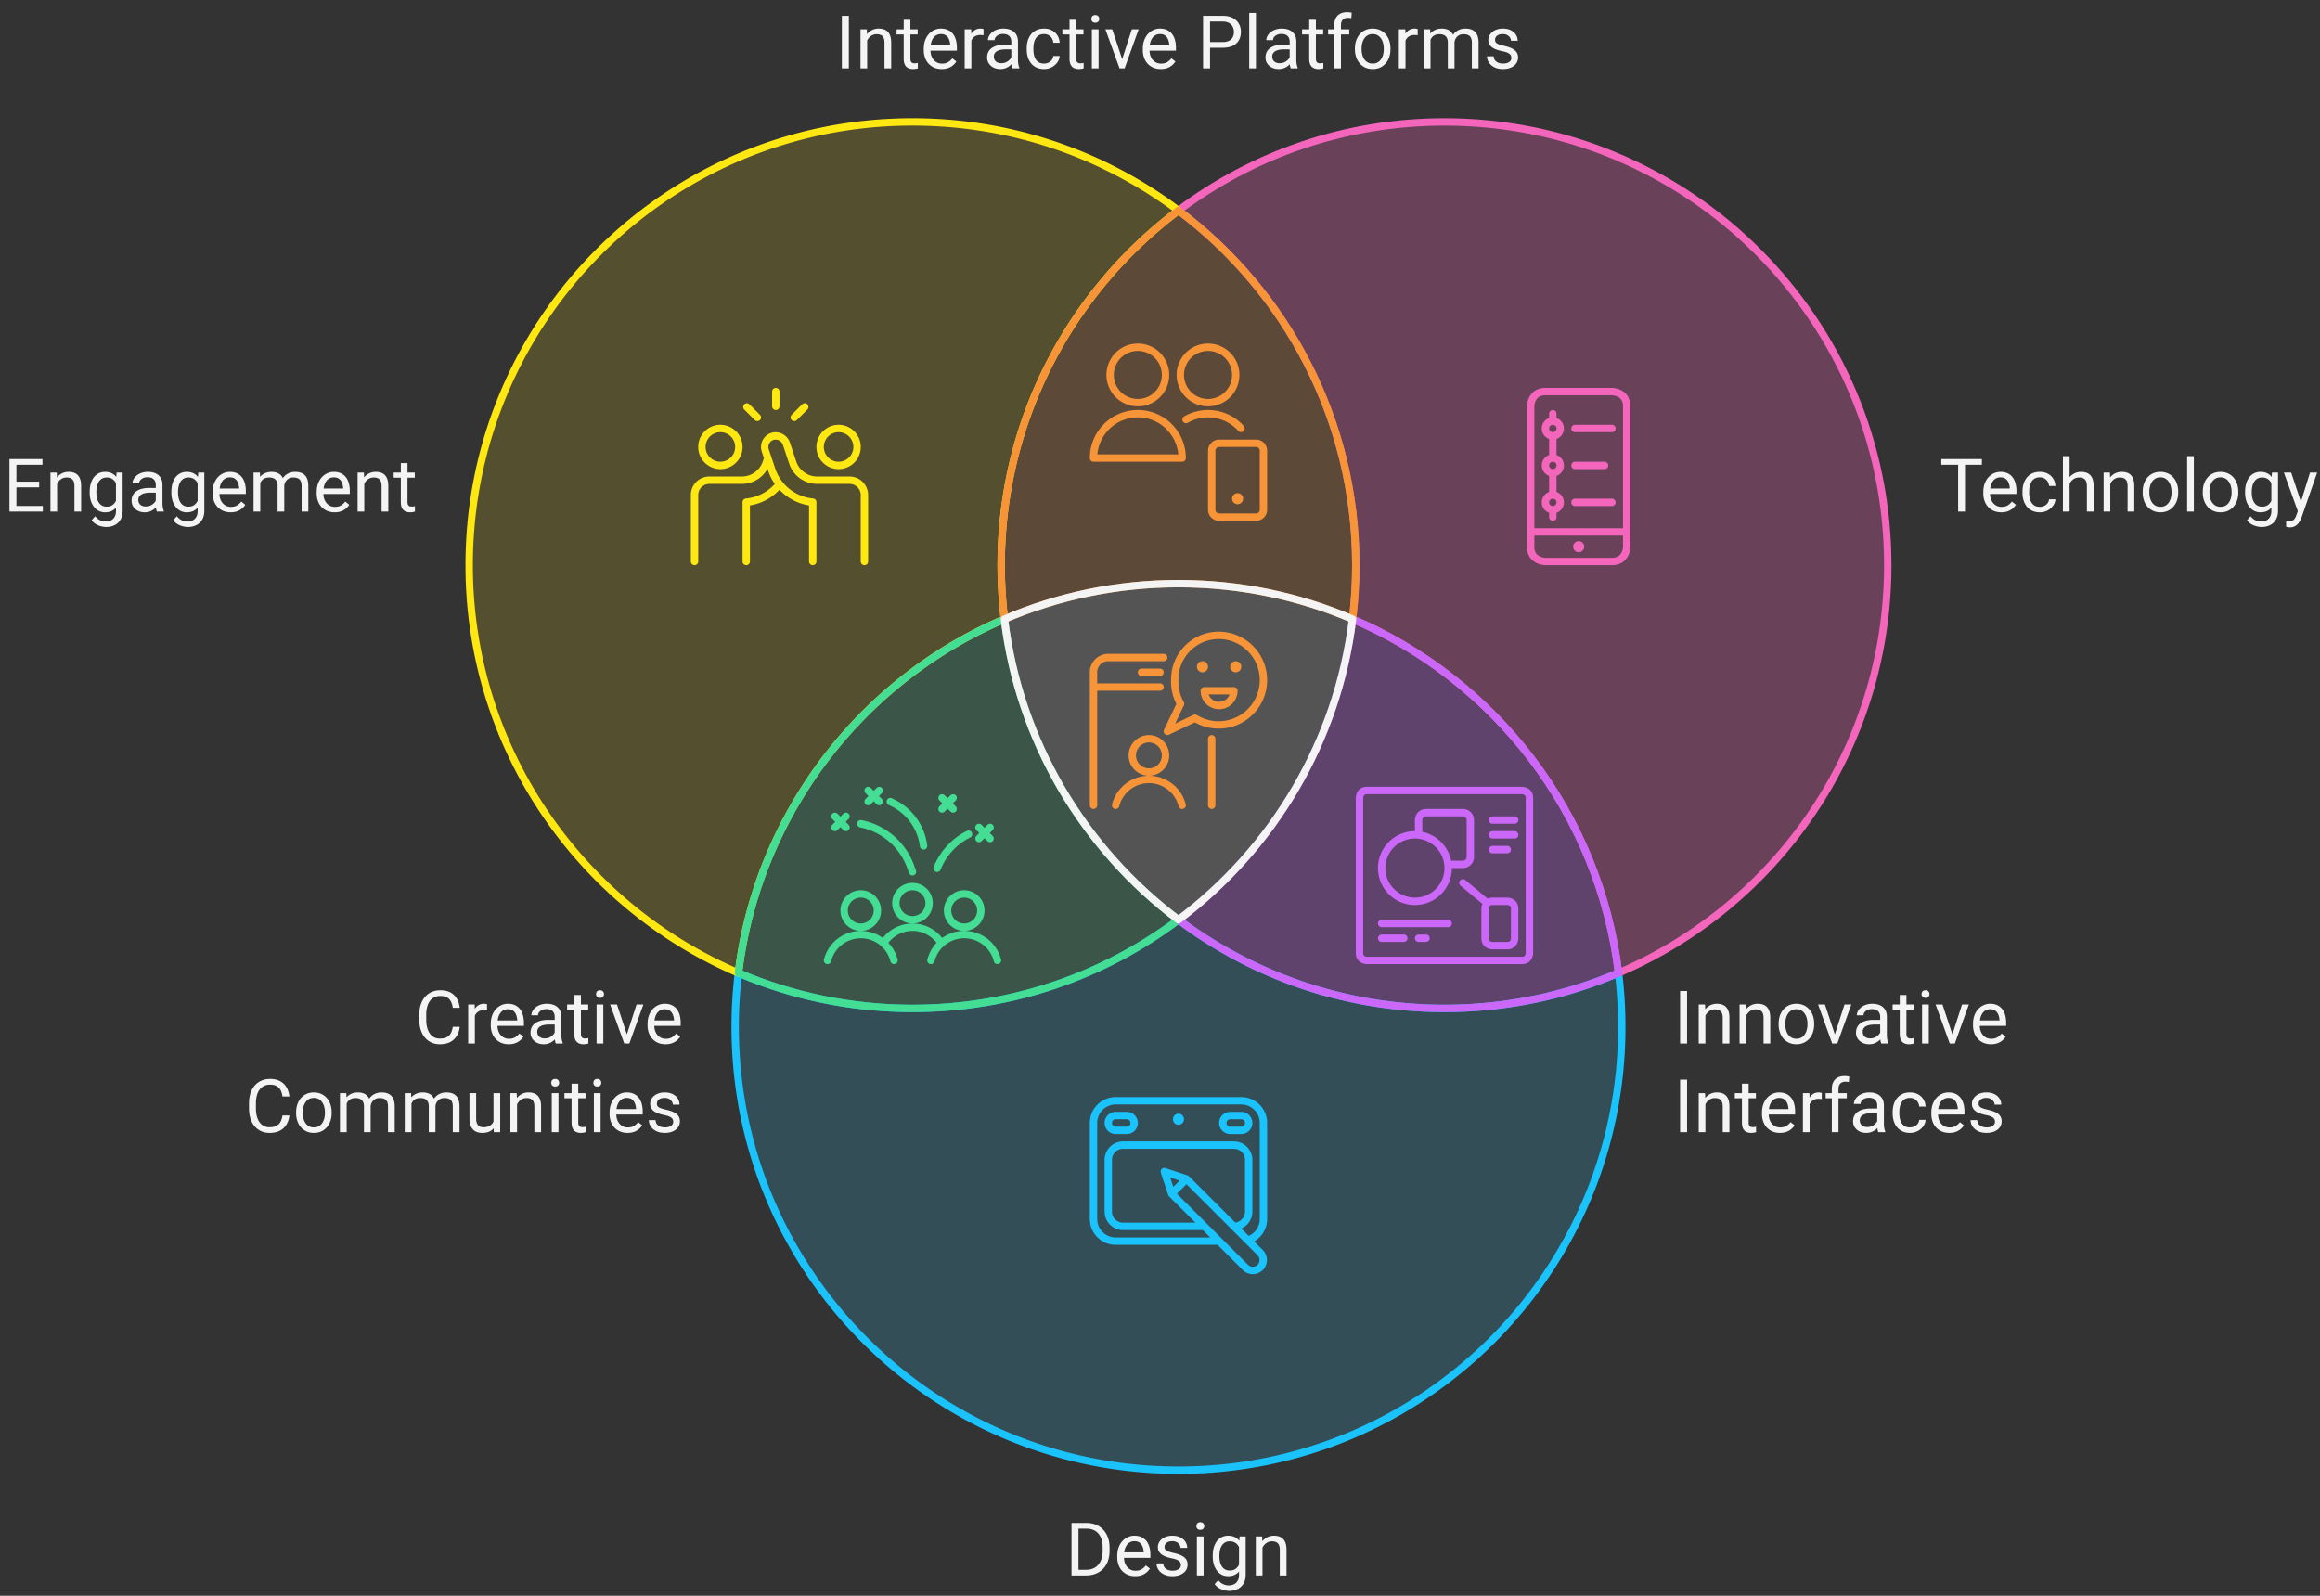
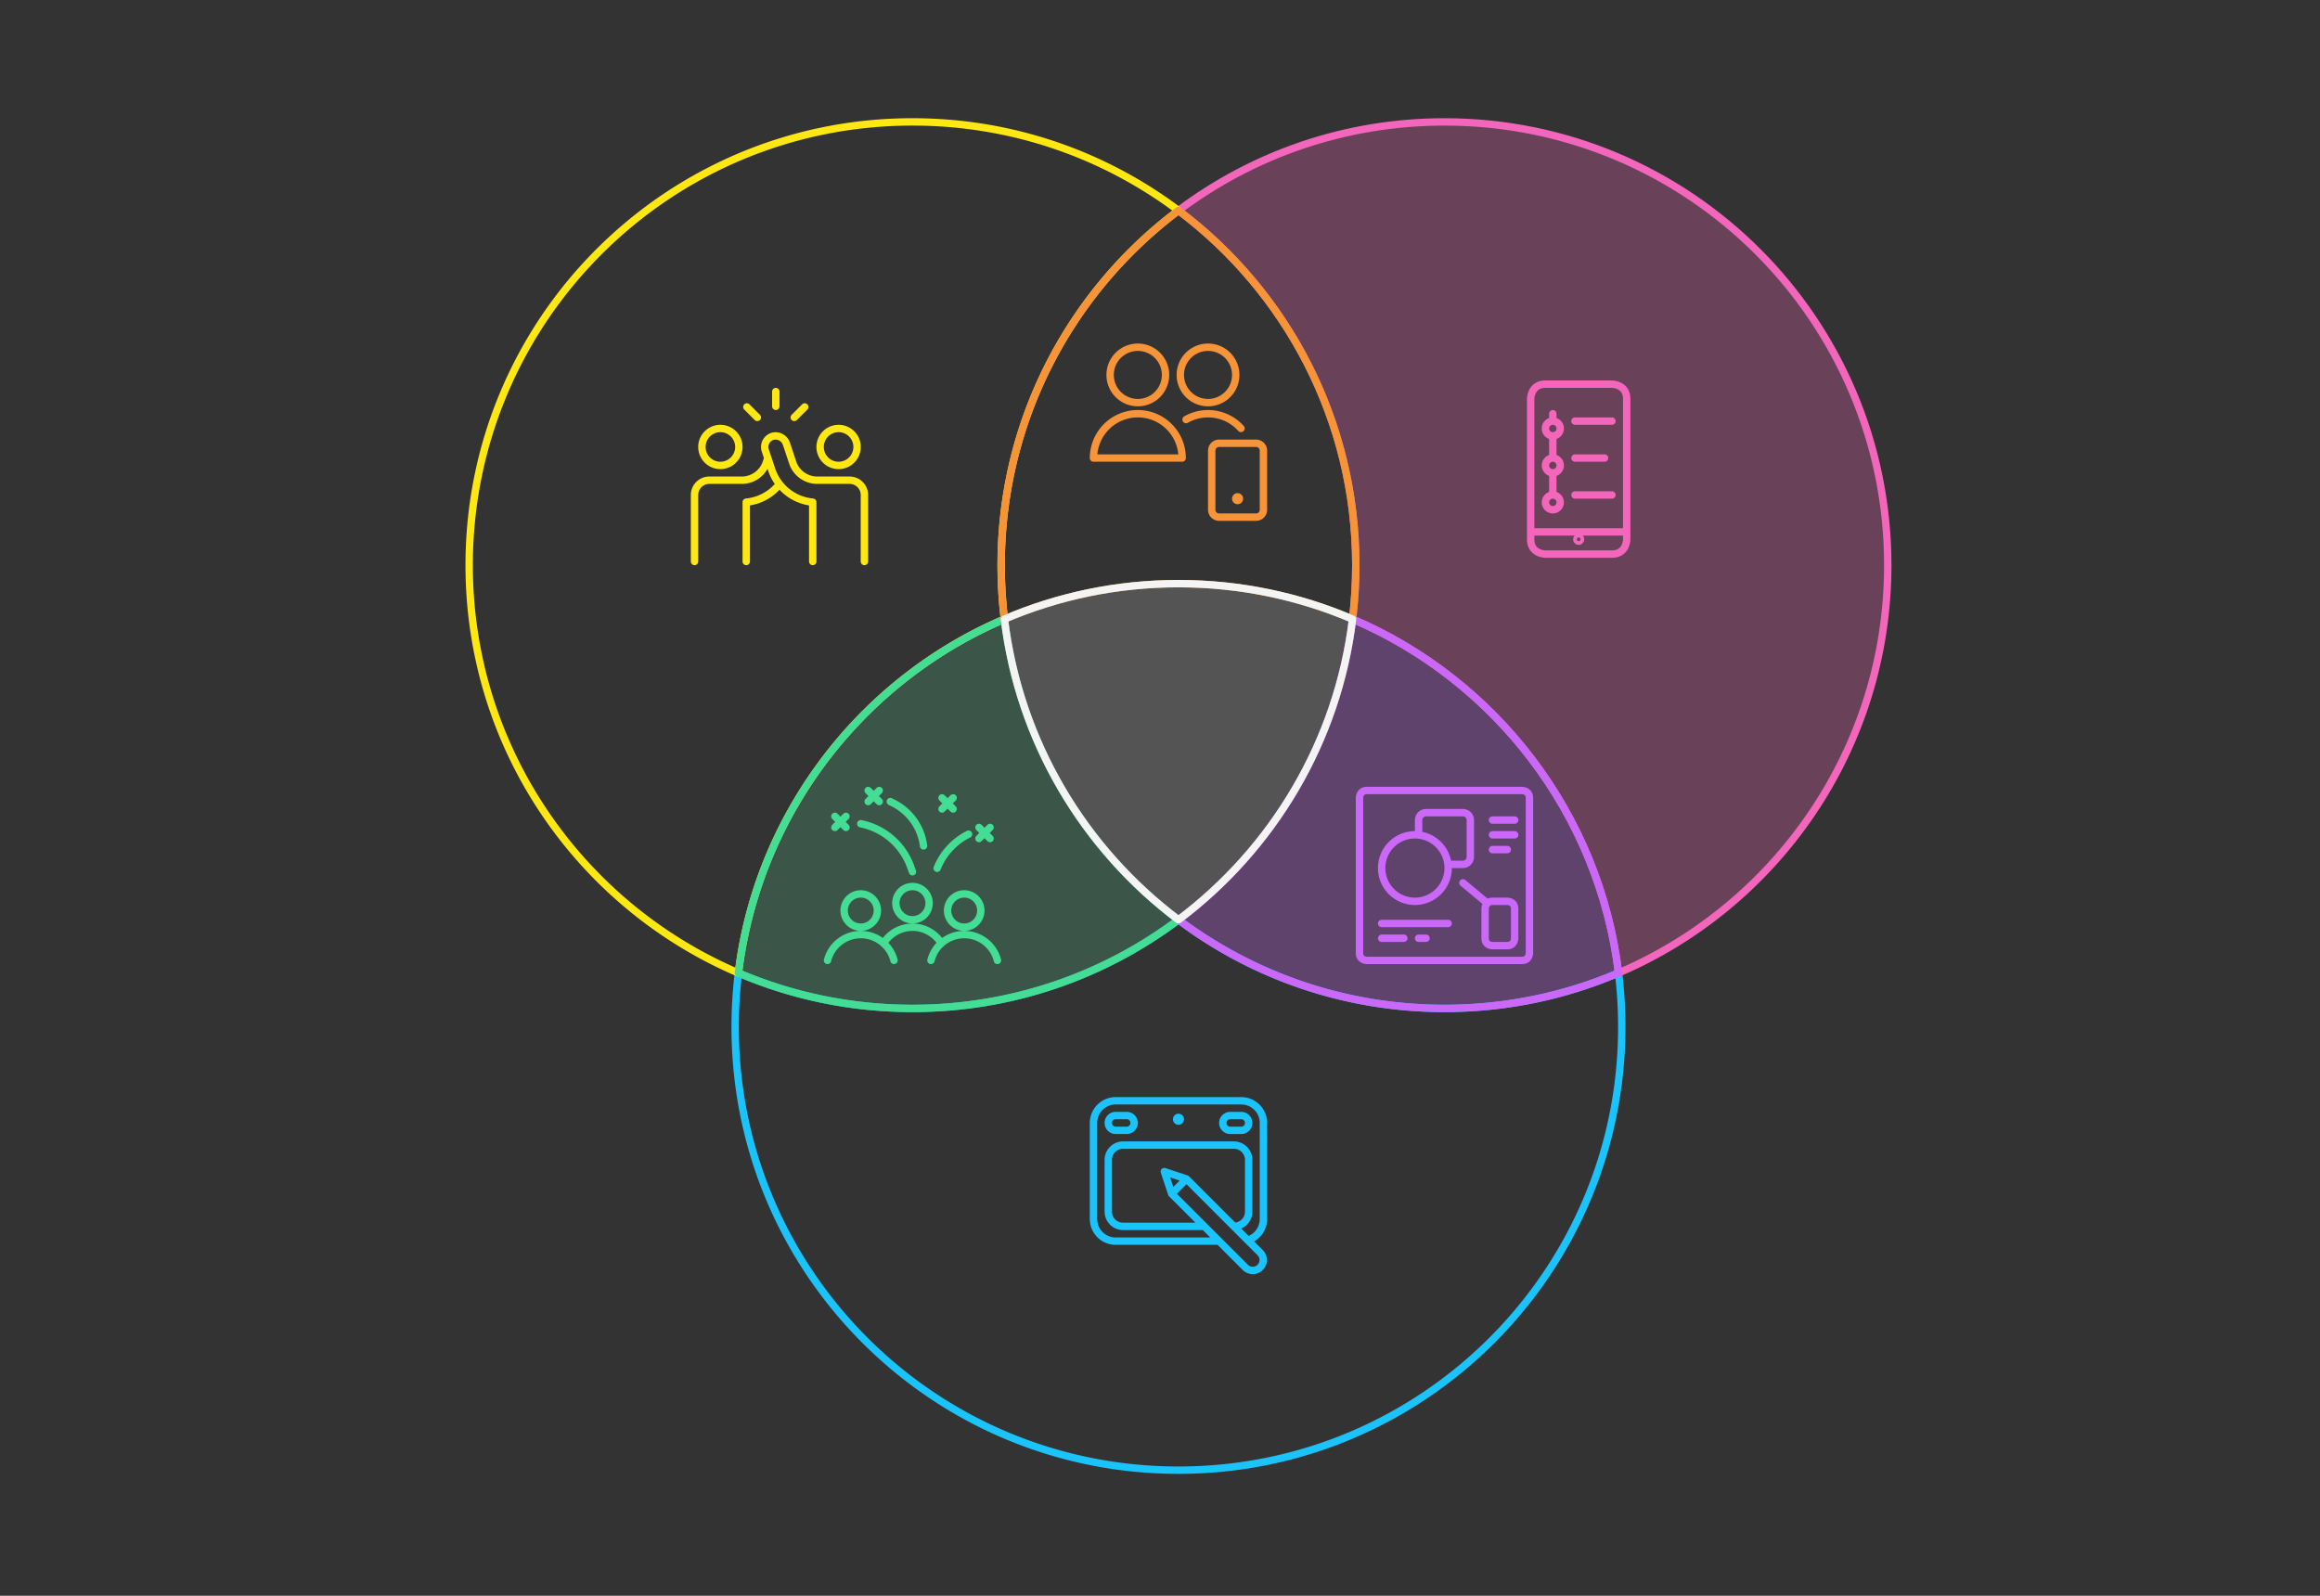
<svg xmlns="http://www.w3.org/2000/svg" width="628" height="432" fill="none">
  <rect width="100%" height="100%" fill="#333333" stroke="none" />
-   <path fill="#344E57" fill-rule="evenodd" d="M438.12 263.395C423.654 269.578 407.727 273 391 273c-27.015 0-51.944-8.927-72-23.991C298.944 264.073 274.015 273 247 273c-16.727 0-32.654-3.422-47.12-9.605A121.18 121.18 0 0 0 199 278c0 66.274 53.726 120 120 120s120-53.726 120-120c0-4.944-.299-9.818-.88-14.605Z" clip-rule="evenodd" />
  <path fill="#69425A" fill-rule="evenodd" d="M366.12 167.605c.581-4.787.88-9.661.88-14.605 0-39.26-18.853-74.116-48-96.009C339.056 41.927 363.985 33 391 33c66.274 0 120 53.726 120 120 0 49.547-30.029 92.081-72.88 110.395-5.24-43.189-33.424-79.304-72-95.79Z" clip-rule="evenodd" />
-   <path fill="#54502F" fill-rule="evenodd" d="M271.88 167.605A121.18 121.18 0 0 1 271 153c0-39.26 18.853-74.116 48-96.009C298.944 41.927 274.015 33 247 33c-66.274 0-120 53.726-120 120 0 49.547 30.029 92.081 72.88 110.395 5.24-43.189 33.424-79.304 72-95.79Z" clip-rule="evenodd" />
  <path fill="#3B5649" fill-rule="evenodd" d="M271.88 167.605c-38.576 16.486-66.76 52.601-72 95.79C214.346 269.578 230.273 273 247 273c27.015 0 51.944-8.927 72-23.991-25.476-19.136-43.089-48.176-47.12-81.404Z" clip-rule="evenodd" />
  <path fill="#60436D" fill-rule="evenodd" d="M366.12 167.605c-4.031 33.228-21.644 62.268-47.12 81.404C339.056 264.073 363.985 273 391 273c16.727 0 32.654-3.422 47.12-9.605-5.24-43.189-33.424-79.304-72-95.79Z" clip-rule="evenodd" />
-   <path fill="#5C4938" fill-rule="evenodd" d="M366.12 167.605c.581-4.787.88-9.661.88-14.605 0-39.26-18.853-74.116-48-96.009-29.147 21.893-48 56.749-48 96.009 0 4.944.299 9.818.88 14.605C286.346 161.422 302.273 158 319 158c16.727 0 32.654 3.422 47.12 9.605Z" clip-rule="evenodd" />
  <path fill="#545454" fill-rule="evenodd" d="M366.12 167.605c-4.032 33.228-21.644 62.268-47.12 81.404-25.476-19.136-43.089-48.176-47.12-81.404C286.346 161.422 302.273 158 319 158c16.727 0 32.654 3.422 47.12 9.605Z" clip-rule="evenodd" />
-   <path fill="#F4F4F4" d="M229.772 4.281V18.5h-1.885V4.281h1.885Zm4.961 5.909v8.31h-1.807V7.934h1.709l.098 2.256Zm-.43 2.626-.752-.029a6.35 6.35 0 0 1 .323-2.002 5 5 0 0 1 .878-1.611 3.92 3.92 0 0 1 3.096-1.436c.521 0 .99.072 1.406.215.417.137.772.358 1.065.664.299.306.527.703.683 1.192.157.481.235 1.07.235 1.767V18.5h-1.817v-6.943c0-.554-.081-.997-.244-1.329a1.496 1.496 0 0 0-.713-.732c-.312-.156-.696-.234-1.152-.234a2.67 2.67 0 0 0-1.23.283c-.365.189-.681.45-.948.781-.26.332-.465.713-.615 1.143a4.18 4.18 0 0 0-.215 1.347Zm14.102-4.882V9.32h-5.713V7.934h5.713Zm-3.78-2.569h1.807v10.518c0 .358.055.628.166.81a.795.795 0 0 0 .43.362c.176.058.364.088.566.088.15 0 .306-.013.469-.04a9.64 9.64 0 0 0 .381-.078l.01 1.475a4.24 4.24 0 0 1-.567.127 4.31 4.31 0 0 1-.83.068 2.83 2.83 0 0 1-1.221-.263c-.371-.176-.667-.47-.888-.88-.215-.416-.323-.976-.323-1.679V5.365Zm10.284 13.33c-.736 0-1.403-.123-2.002-.37a4.526 4.526 0 0 1-1.533-1.065 4.726 4.726 0 0 1-.977-1.621 5.942 5.942 0 0 1-.342-2.051v-.41c0-.86.127-1.625.381-2.295.254-.677.599-1.25 1.035-1.719a4.428 4.428 0 0 1 1.485-1.064 4.26 4.26 0 0 1 1.718-.362c.756 0 1.407.13 1.953.39a3.567 3.567 0 0 1 1.358 1.095c.351.462.612 1.009.781 1.64a7.84 7.84 0 0 1 .254 2.051v.81h-7.891V12.25h6.084v-.137a4.483 4.483 0 0 0-.293-1.367 2.452 2.452 0 0 0-.781-1.094c-.358-.286-.846-.43-1.465-.43a2.456 2.456 0 0 0-2.021 1.026c-.248.339-.44.752-.576 1.24-.137.489-.205 1.052-.205 1.69v.41c0 .501.068.973.205 1.416.143.436.348.82.615 1.152.273.332.602.593.986.782.391.188.834.283 1.328.283.638 0 1.179-.13 1.621-.39.443-.261.831-.61 1.163-1.046l1.093.87a5.045 5.045 0 0 1-.869.986 4.134 4.134 0 0 1-1.299.761c-.507.196-1.11.293-1.806.293Zm8.027-9.101V18.5h-1.807V7.934h1.758l.049 1.66Zm3.301-1.719-.01 1.68a2.613 2.613 0 0 0-.43-.059c-.13-.013-.28-.02-.449-.02-.417 0-.784.066-1.103.196-.319.13-.59.312-.811.547a2.632 2.632 0 0 0-.527.84c-.124.319-.205.67-.244 1.054l-.508.293c0-.638.062-1.237.185-1.797.131-.56.329-1.054.596-1.484a2.92 2.92 0 0 1 1.016-1.016c.416-.247.911-.37 1.484-.37.13 0 .28.016.449.048.17.026.287.055.352.088Zm7.51 8.818v-5.44c0-.416-.085-.777-.254-1.083a1.66 1.66 0 0 0-.743-.723c-.332-.169-.742-.254-1.23-.254-.456 0-.856.078-1.201.235a2.086 2.086 0 0 0-.801.615 1.347 1.347 0 0 0-.283.82h-1.807c0-.377.098-.752.293-1.123a3.29 3.29 0 0 1 .84-1.006 4.2 4.2 0 0 1 1.328-.722 5.234 5.234 0 0 1 1.738-.274c.769 0 1.446.13 2.032.39a3.046 3.046 0 0 1 1.386 1.183c.339.52.508 1.175.508 1.962v4.922c0 .352.03.726.088 1.123.065.397.16.74.283 1.026v.156h-1.884a3.332 3.332 0 0 1-.215-.83 6.705 6.705 0 0 1-.078-.977Zm.312-4.6.02 1.27h-1.827c-.514 0-.973.043-1.377.127a3.148 3.148 0 0 0-1.015.362 1.71 1.71 0 0 0-.625.615c-.143.24-.215.524-.215.85 0 .331.075.634.225.908.149.273.374.491.673.654.306.156.681.234 1.124.234.553 0 1.041-.117 1.464-.351a3.04 3.04 0 0 0 1.006-.86c.254-.338.391-.667.41-.986l.772.87c-.046.273-.169.575-.371.907a4.375 4.375 0 0 1-2.002 1.709 3.88 3.88 0 0 1-1.543.293c-.716 0-1.345-.14-1.885-.42a3.225 3.225 0 0 1-1.25-1.123 2.972 2.972 0 0 1-.439-1.592c0-.566.11-1.064.332-1.494.221-.436.54-.797.957-1.084.416-.292.918-.514 1.504-.664a7.927 7.927 0 0 1 1.962-.224h2.1Zm8.565 5.118a2.71 2.71 0 0 0 1.191-.264c.365-.175.664-.416.898-.722.235-.313.368-.668.401-1.065h1.719a3.231 3.231 0 0 1-.635 1.748 4.333 4.333 0 0 1-1.514 1.299 4.392 4.392 0 0 1-2.06.488c-.795 0-1.488-.14-2.081-.42a4.123 4.123 0 0 1-1.464-1.152 5.145 5.145 0 0 1-.87-1.68 7.117 7.117 0 0 1-.283-2.021v-.41c0-.71.095-1.38.283-2.012a5.13 5.13 0 0 1 .87-1.69c.39-.488.879-.872 1.464-1.152.593-.28 1.286-.42 2.081-.42.826 0 1.549.17 2.168.508a3.734 3.734 0 0 1 1.455 1.367c.358.573.553 1.224.586 1.953h-1.719a2.606 2.606 0 0 0-.371-1.181 2.317 2.317 0 0 0-.86-.84c-.358-.215-.778-.322-1.259-.322-.554 0-1.019.11-1.397.332a2.454 2.454 0 0 0-.889.879 4.107 4.107 0 0 0-.468 1.22 6.653 6.653 0 0 0-.137 1.358v.41c0 .462.045.918.137 1.367.091.45.244.856.459 1.22.221.365.517.658.888.88.378.215.847.322 1.407.322Zm10.664-9.277V9.32h-5.713V7.934h5.713Zm-3.78-2.569h1.807v10.518c0 .358.055.628.166.81a.795.795 0 0 0 .43.362c.175.058.364.088.566.088.15 0 .306-.013.469-.04a9.64 9.64 0 0 0 .381-.078l.009 1.475a4.22 4.22 0 0 1-.566.127 4.317 4.317 0 0 1-.83.068c-.443 0-.85-.088-1.221-.263-.371-.176-.667-.47-.888-.88-.215-.416-.323-.976-.323-1.679V5.365Zm7.862 2.569V18.5h-1.817V7.934h1.817Zm-1.953-2.803c0-.293.087-.54.263-.742.182-.202.449-.303.801-.303.345 0 .609.1.791.303.189.201.283.449.283.742 0 .28-.094.52-.283.723-.182.195-.446.292-.791.292-.352 0-.619-.097-.801-.292a1.062 1.062 0 0 1-.263-.723Zm8.066 11.738 2.891-8.935h1.845L304.42 18.5h-1.211l.274-1.63Zm-2.412-8.935 2.978 8.984.205 1.582h-1.211l-3.828-10.566h1.856Zm13.135 10.761c-.736 0-1.403-.123-2.002-.37a4.54 4.54 0 0 1-1.534-1.065 4.739 4.739 0 0 1-.976-1.621 5.942 5.942 0 0 1-.342-2.051v-.41c0-.86.127-1.625.381-2.295.254-.677.599-1.25 1.035-1.719a4.435 4.435 0 0 1 1.484-1.064 4.268 4.268 0 0 1 1.719-.362c.755 0 1.406.13 1.953.39a3.567 3.567 0 0 1 1.358 1.095c.351.462.612 1.009.781 1.64a7.84 7.84 0 0 1 .254 2.051v.81h-7.891V12.25h6.084v-.137a4.483 4.483 0 0 0-.293-1.367 2.452 2.452 0 0 0-.781-1.094c-.358-.286-.846-.43-1.465-.43a2.46 2.46 0 0 0-2.021 1.026c-.248.339-.44.752-.576 1.24-.137.489-.206 1.052-.206 1.69v.41c0 .501.069.973.206 1.416.143.436.348.82.615 1.152.273.332.602.593.986.782.391.188.833.283 1.328.283.638 0 1.179-.13 1.621-.39a4.01 4.01 0 0 0 1.162-1.046l1.094.87a5.045 5.045 0 0 1-.869.986 4.146 4.146 0 0 1-1.299.761c-.508.196-1.11.293-1.806.293Zm16.699-5.771h-3.799V11.39h3.799c.735 0 1.331-.118 1.787-.352.456-.234.788-.56.996-.976.215-.417.322-.892.322-1.426a3.03 3.03 0 0 0-.322-1.377c-.208-.43-.54-.775-.996-1.035-.456-.267-1.052-.4-1.787-.4h-3.36V18.5h-1.884V4.281h5.244c1.074 0 1.982.186 2.724.557.743.371 1.306.885 1.69 1.543.384.65.576 1.396.576 2.236 0 .912-.192 1.69-.576 2.334-.384.645-.947 1.136-1.69 1.475-.742.332-1.65.498-2.724.498Zm9.062-9.424v15h-1.816v-15h1.816Zm9.131 13.193v-5.44c0-.416-.084-.777-.254-1.083a1.663 1.663 0 0 0-.742-.723c-.332-.169-.742-.254-1.23-.254-.456 0-.857.078-1.202.235a2.09 2.09 0 0 0-.8.615 1.348 1.348 0 0 0-.284.82h-1.806c0-.377.097-.752.293-1.123.195-.37.475-.706.84-1.006a4.19 4.19 0 0 1 1.328-.722 5.234 5.234 0 0 1 1.738-.274c.768 0 1.445.13 2.031.39a3.04 3.04 0 0 1 1.387 1.183c.339.52.508 1.175.508 1.962v4.922c0 .352.029.726.088 1.123.065.397.159.74.283 1.026v.156h-1.885a3.376 3.376 0 0 1-.215-.83 6.705 6.705 0 0 1-.078-.977Zm.313-4.6.019 1.27h-1.826c-.514 0-.973.043-1.377.127a3.154 3.154 0 0 0-1.016.362 1.726 1.726 0 0 0-.625.615c-.143.24-.214.524-.214.85 0 .331.074.634.224.908.15.273.375.491.674.654.306.156.68.234 1.123.234.553 0 1.042-.117 1.465-.351a3.061 3.061 0 0 0 1.006-.86c.254-.338.39-.667.41-.986l.771.87c-.045.273-.169.575-.371.907a4.36 4.36 0 0 1-2.002 1.71c-.455.195-.97.292-1.543.292-.716 0-1.344-.14-1.884-.42a3.218 3.218 0 0 1-1.25-1.123 2.973 2.973 0 0 1-.44-1.592c0-.566.111-1.064.332-1.494.222-.436.541-.797.957-1.084a4.575 4.575 0 0 1 1.504-.664 7.93 7.93 0 0 1 1.963-.224h2.1Zm8.759-4.16V9.32h-5.712V7.934h5.712Zm-3.779-2.568h1.807v10.518c0 .358.055.628.166.81.11.183.254.303.429.362a1.8 1.8 0 0 0 .567.088c.15 0 .306-.013.469-.04.169-.032.296-.058.38-.078l.01 1.475a4.22 4.22 0 0 1-.566.127 4.317 4.317 0 0 1-.83.068c-.443 0-.85-.088-1.221-.263-.371-.176-.667-.47-.889-.88-.214-.416-.322-.976-.322-1.679V5.365Zm8.594 13.135h-1.807V6.82c0-.761.137-1.403.41-1.924.28-.527.681-.924 1.202-1.19.52-.274 1.139-.411 1.855-.411a5.034 5.034 0 0 1 1.25.156l-.098 1.475a2.982 2.982 0 0 0-.468-.069 6.644 6.644 0 0 0-.508-.02c-.384 0-.716.079-.996.235a1.47 1.47 0 0 0-.625.664c-.144.293-.215.655-.215 1.084V18.5Zm2.246-10.566V9.32h-5.723V7.934h5.723Zm1.533 5.4v-.225c0-.761.111-1.468.332-2.119a5.058 5.058 0 0 1 .957-1.709 4.27 4.27 0 0 1 1.514-1.133c.592-.273 1.256-.41 1.992-.41.742 0 1.41.137 2.002.41a4.24 4.24 0 0 1 1.523 1.133 4.93 4.93 0 0 1 .967 1.71c.222.65.332 1.357.332 2.118v.225c0 .762-.11 1.468-.332 2.12a5.05 5.05 0 0 1-.967 1.708c-.416.482-.921.86-1.513 1.133-.586.267-1.25.4-1.992.4-.743 0-1.41-.133-2.002-.4a4.524 4.524 0 0 1-1.524-1.133 5.185 5.185 0 0 1-.957-1.709 6.553 6.553 0 0 1-.332-2.119Zm1.807-.225v.225c0 .527.062 1.025.185 1.494.124.462.31.873.557 1.23.254.359.57.642.947.85.378.202.817.303 1.319.303.494 0 .927-.101 1.298-.303a2.72 2.72 0 0 0 .938-.85 3.95 3.95 0 0 0 .557-1.23 5.57 5.57 0 0 0 .195-1.494v-.225c0-.52-.065-1.012-.195-1.474a3.803 3.803 0 0 0-.567-1.24 2.692 2.692 0 0 0-.937-.86c-.371-.208-.808-.312-1.309-.312-.495 0-.931.104-1.309.312a2.81 2.81 0 0 0-.937.86 3.938 3.938 0 0 0-.557 1.24 5.713 5.713 0 0 0-.185 1.474Zm11.885-3.515V18.5h-1.807V7.934h1.758l.049 1.66Zm3.3-1.719-.009 1.68a2.613 2.613 0 0 0-.43-.059c-.13-.013-.28-.02-.449-.02-.417 0-.785.066-1.104.196a2.28 2.28 0 0 0-.81.547 2.617 2.617 0 0 0-.528.84c-.123.319-.205.67-.244 1.054l-.508.293a8.3 8.3 0 0 1 .186-1.797c.13-.56.329-1.054.596-1.484a2.908 2.908 0 0 1 1.015-1.016c.417-.247.912-.37 1.485-.37.13 0 .28.016.449.048.169.026.286.055.351.088Zm3.467 2.158V18.5h-1.816V7.934h1.718l.098 2.1Zm-.371 2.783-.84-.029c.007-.723.101-1.39.283-2.002a4.766 4.766 0 0 1 .811-1.611 3.6 3.6 0 0 1 1.338-1.055c.534-.254 1.152-.38 1.855-.38.495 0 .951.07 1.368.214.416.137.777.355 1.083.654.306.3.544.684.713 1.153.17.469.254 1.035.254 1.699V18.5h-1.806v-6.953c0-.554-.095-.996-.284-1.328a1.615 1.615 0 0 0-.781-.723c-.338-.156-.735-.234-1.191-.234-.534 0-.98.094-1.338.283-.358.189-.645.45-.859.781a3.501 3.501 0 0 0-.469 1.143 6.398 6.398 0 0 0-.137 1.347Zm6.846-.996-1.211.371a5.316 5.316 0 0 1 .283-1.67 4.53 4.53 0 0 1 .811-1.425 3.833 3.833 0 0 1 1.318-.987c.521-.247 1.116-.37 1.787-.37.566 0 1.068.074 1.504.224.443.15.814.38 1.113.693.306.306.537.7.694 1.182.156.482.234 1.055.234 1.719V18.5h-1.816v-6.963c0-.592-.095-1.051-.284-1.377a1.472 1.472 0 0 0-.781-.693c-.332-.137-.729-.205-1.191-.205a2.56 2.56 0 0 0-1.055.205 2.175 2.175 0 0 0-.771.566 2.469 2.469 0 0 0-.479.81 3.014 3.014 0 0 0-.156.977Zm15.42 3.877c0-.26-.059-.501-.176-.722-.111-.228-.342-.433-.693-.616-.346-.188-.866-.351-1.563-.488a12.362 12.362 0 0 1-1.592-.44 4.819 4.819 0 0 1-1.201-.615 2.59 2.59 0 0 1-.752-.85c-.176-.325-.264-.706-.264-1.142 0-.416.092-.81.274-1.181.189-.372.452-.7.791-.987a3.842 3.842 0 0 1 1.24-.674 5.014 5.014 0 0 1 1.611-.244c.847 0 1.569.15 2.168.45.599.299 1.058.7 1.377 1.2.319.495.479 1.046.479 1.651h-1.807c0-.293-.088-.576-.263-.85-.17-.28-.42-.51-.752-.693-.326-.182-.726-.273-1.202-.273-.501 0-.908.078-1.22.234-.306.15-.531.342-.674.576a1.448 1.448 0 0 0-.205.742c0 .196.032.371.098.528.071.15.195.29.371.42.175.123.423.24.742.351.319.11.726.222 1.22.332.866.196 1.579.43 2.139.703.56.274.977.61 1.25 1.006.274.397.41.88.41 1.445a2.803 2.803 0 0 1-1.123 2.266 4.116 4.116 0 0 1-1.289.645 5.759 5.759 0 0 1-1.67.224c-.931 0-1.718-.166-2.363-.498-.645-.332-1.133-.761-1.465-1.289a3.084 3.084 0 0 1-.498-1.67h1.817c.026.495.169.889.429 1.182.261.286.58.491.957.615.378.117.752.176 1.123.176.495 0 .908-.065 1.241-.195.338-.13.595-.31.771-.537.176-.228.264-.489.264-.782ZM11.594 136.967v1.533h-7.53v-1.533h7.53Zm-7.149-12.686V138.5H2.561v-14.219h1.884Zm6.153 6.114v1.533H4.064v-1.533h6.534Zm.898-6.114v1.543H4.064v-1.543h7.432Zm3.965 5.908v8.311h-1.807v-10.566h1.71l.097 2.255Zm-.43 2.627-.752-.029a6.35 6.35 0 0 1 .323-2.002 5.002 5.002 0 0 1 .878-1.611 3.92 3.92 0 0 1 3.096-1.436c.521 0 .99.072 1.406.215.417.137.772.358 1.065.664.3.306.527.703.683 1.192.157.481.235 1.071.235 1.767v6.924h-1.817v-6.943c0-.554-.08-.996-.244-1.328a1.502 1.502 0 0 0-.713-.733c-.312-.156-.696-.234-1.152-.234-.45 0-.86.094-1.23.283-.365.189-.68.449-.948.781-.26.332-.465.713-.615 1.143a4.173 4.173 0 0 0-.215 1.347Zm16.524-4.882h1.64v10.341c0 .931-.188 1.726-.566 2.383a3.683 3.683 0 0 1-1.582 1.494c-.67.345-1.445.518-2.324.518-.365 0-.795-.059-1.29-.176a5.22 5.22 0 0 1-1.445-.576 3.61 3.61 0 0 1-1.181-1.084l.947-1.074c.443.534.905.905 1.387 1.113.488.208.97.313 1.445.313.573 0 1.068-.108 1.484-.323a2.25 2.25 0 0 0 .967-.957c.235-.416.352-.931.352-1.543v-8.105l.166-2.324Zm-7.276 5.4v-.205c0-.807.095-1.54.284-2.197.195-.664.472-1.234.83-1.709.364-.476.804-.84 1.318-1.094.514-.261 1.094-.391 1.738-.391.664 0 1.244.117 1.738.352.502.228.925.563 1.27 1.006.352.436.628.963.83 1.582.202.618.342 1.318.42 2.099v.899a9.208 9.208 0 0 1-.42 2.09 4.942 4.942 0 0 1-.83 1.582 3.483 3.483 0 0 1-1.27 1.006c-.5.227-1.087.341-1.757.341a3.674 3.674 0 0 1-1.72-.4 3.913 3.913 0 0 1-1.308-1.123 5.322 5.322 0 0 1-.84-1.699 7.729 7.729 0 0 1-.283-2.139Zm1.807-.205v.205c0 .527.052 1.022.156 1.484.11.463.277.87.498 1.221.228.352.518.628.87.83.35.195.77.293 1.26.293.598 0 1.093-.127 1.483-.381.391-.254.7-.589.928-1.006.235-.416.417-.869.547-1.357v-2.354a4.8 4.8 0 0 0-.332-1.035 3.186 3.186 0 0 0-.566-.898 2.446 2.446 0 0 0-.85-.635c-.338-.156-.736-.234-1.191-.234-.495 0-.922.104-1.28.312a2.495 2.495 0 0 0-.869.84 4.037 4.037 0 0 0-.498 1.231 6.737 6.737 0 0 0-.156 1.484Zm16.084 3.564v-5.439c0-.417-.085-.778-.254-1.084a1.663 1.663 0 0 0-.742-.723c-.332-.169-.742-.254-1.23-.254-.456 0-.857.078-1.202.235a2.087 2.087 0 0 0-.8.615 1.347 1.347 0 0 0-.284.82h-1.806c0-.377.097-.752.293-1.123.195-.371.475-.706.84-1.006a4.201 4.201 0 0 1 1.328-.722c.52-.183 1.1-.274 1.738-.274.768 0 1.445.13 2.031.391.593.26 1.055.654 1.387 1.182.338.52.508 1.175.508 1.962v4.922c0 .352.029.726.088 1.123.065.397.159.739.283 1.026v.156h-1.885a3.369 3.369 0 0 1-.215-.83 6.71 6.71 0 0 1-.078-.977Zm.312-4.599.02 1.269h-1.826c-.515 0-.974.043-1.377.127a3.14 3.14 0 0 0-1.016.362 1.707 1.707 0 0 0-.625.615 1.631 1.631 0 0 0-.215.849c0 .332.075.635.225.909.15.273.374.491.674.654.306.156.68.234 1.123.234.553 0 1.041-.117 1.465-.351a3.051 3.051 0 0 0 1.005-.86c.255-.338.391-.667.41-.986l.772.869c-.045.274-.17.576-.37.908a4.342 4.342 0 0 1-.812.957c-.332.3-.729.551-1.19.752-.457.196-.97.293-1.544.293-.716 0-1.344-.14-1.885-.42a3.221 3.221 0 0 1-1.25-1.123 2.971 2.971 0 0 1-.439-1.591c0-.567.11-1.065.332-1.495a2.89 2.89 0 0 1 .957-1.084c.417-.293.918-.514 1.504-.664a7.97 7.97 0 0 1 1.963-.224h2.1Zm11.182-4.16h1.64v10.341c0 .931-.188 1.726-.566 2.383a3.683 3.683 0 0 1-1.582 1.494c-.67.345-1.445.518-2.324.518-.365 0-.794-.059-1.289-.176a5.22 5.22 0 0 1-1.445-.576 3.608 3.608 0 0 1-1.182-1.084l.947-1.074c.443.534.905.905 1.387 1.113.488.208.97.313 1.445.313.573 0 1.068-.108 1.485-.323a2.25 2.25 0 0 0 .967-.957c.234-.416.351-.931.351-1.543v-8.105l.166-2.324Zm-7.275 5.4v-.205c0-.807.094-1.54.283-2.197.195-.664.472-1.234.83-1.709a3.72 3.72 0 0 1 1.318-1.094c.515-.261 1.094-.391 1.739-.391.664 0 1.243.117 1.738.352.501.228.924.563 1.27 1.006.351.436.628.963.83 1.582.201.618.341 1.318.42 2.099v.899a9.208 9.208 0 0 1-.42 2.09 4.942 4.942 0 0 1-.83 1.582 3.483 3.483 0 0 1-1.27 1.006c-.501.227-1.087.341-1.758.341a3.674 3.674 0 0 1-1.719-.4 3.913 3.913 0 0 1-1.308-1.123 5.32 5.32 0 0 1-.84-1.699 7.729 7.729 0 0 1-.283-2.139Zm1.806-.205v.205c0 .527.052 1.022.157 1.484.11.463.276.87.498 1.221.227.352.517.628.869.83.351.195.771.293 1.26.293.599 0 1.093-.127 1.484-.381.39-.254.7-.589.928-1.006a5.85 5.85 0 0 0 .547-1.357v-2.354a4.8 4.8 0 0 0-.333-1.035 3.19 3.19 0 0 0-.566-.898 2.446 2.446 0 0 0-.85-.635c-.338-.156-.735-.234-1.191-.234-.495 0-.921.104-1.28.312a2.495 2.495 0 0 0-.868.84 4.034 4.034 0 0 0-.498 1.231 6.737 6.737 0 0 0-.157 1.484Zm14.239 5.566c-.736 0-1.403-.123-2.002-.371a4.55 4.55 0 0 1-1.534-1.064 4.737 4.737 0 0 1-.976-1.621 5.947 5.947 0 0 1-.342-2.051v-.41c0-.86.127-1.625.38-2.295.255-.677.6-1.25 1.036-1.719a4.417 4.417 0 0 1 1.484-1.064 4.262 4.262 0 0 1 1.72-.362c.754 0 1.405.13 1.952.391.554.26 1.006.625 1.358 1.094.351.462.612 1.009.781 1.64a7.83 7.83 0 0 1 .254 2.051v.811h-7.89v-1.475h6.083v-.137a4.512 4.512 0 0 0-.293-1.367 2.46 2.46 0 0 0-.78-1.094c-.359-.286-.847-.429-1.466-.429-.41 0-.788.088-1.133.263-.345.17-.64.424-.888.762a3.84 3.84 0 0 0-.576 1.24c-.137.489-.205 1.052-.205 1.69v.41c0 .501.068.973.205 1.416.143.436.348.82.615 1.152.273.332.602.593.986.782.39.188.833.283 1.328.283.638 0 1.179-.131 1.621-.391.443-.26.83-.609 1.162-1.045l1.094.869a5.077 5.077 0 0 1-.869.987 4.15 4.15 0 0 1-1.299.761c-.508.196-1.11.293-1.806.293Zm8.017-8.662v8.467h-1.816v-10.566h1.718l.098 2.099Zm-.37 2.783-.84-.029c.006-.723.1-1.39.282-2.002a4.756 4.756 0 0 1 .811-1.611 3.606 3.606 0 0 1 1.338-1.055c.534-.254 1.152-.381 1.855-.381.495 0 .95.072 1.367.215.417.137.778.355 1.084.654.306.3.544.684.713 1.153.17.469.254 1.035.254 1.699v7.041H75.14v-6.953c0-.554-.095-.996-.283-1.328a1.62 1.62 0 0 0-.782-.723c-.338-.156-.736-.234-1.191-.234-.534 0-.98.094-1.338.283a2.262 2.262 0 0 0-.86.781 3.52 3.52 0 0 0-.468 1.143 6.387 6.387 0 0 0-.137 1.347Zm6.845-.996-1.211.371a5.328 5.328 0 0 1 .283-1.67 4.53 4.53 0 0 1 .81-1.425 3.836 3.836 0 0 1 1.319-.987c.52-.247 1.117-.371 1.787-.371.567 0 1.068.075 1.504.225.443.15.814.381 1.113.693.306.306.537.7.694 1.182.156.482.234 1.055.234 1.719v6.943h-1.816v-6.963c0-.592-.095-1.051-.284-1.377a1.474 1.474 0 0 0-.78-.693c-.333-.137-.73-.205-1.192-.205a2.56 2.56 0 0 0-1.055.205 2.182 2.182 0 0 0-.771.566 2.482 2.482 0 0 0-.479.811 3.009 3.009 0 0 0-.156.976Zm13.652 6.875c-.736 0-1.403-.123-2.002-.371a4.549 4.549 0 0 1-1.533-1.064 4.737 4.737 0 0 1-.977-1.621 5.947 5.947 0 0 1-.341-2.051v-.41c0-.86.127-1.625.38-2.295.254-.677.6-1.25 1.036-1.719a4.417 4.417 0 0 1 1.484-1.064 4.263 4.263 0 0 1 1.719-.362c.755 0 1.406.13 1.953.391.553.26 1.006.625 1.357 1.094.352.462.612 1.009.782 1.64a7.83 7.83 0 0 1 .253 2.051v.811H86.8v-1.475h6.084v-.137a4.51 4.51 0 0 0-.293-1.367 2.46 2.46 0 0 0-.781-1.094c-.358-.286-.847-.429-1.465-.429-.41 0-.788.088-1.133.263-.345.17-.641.424-.889.762a3.84 3.84 0 0 0-.576 1.24c-.137.489-.205 1.052-.205 1.69v.41c0 .501.068.973.205 1.416.143.436.348.82.615 1.152.274.332.602.593.987.782.39.188.833.283 1.328.283.638 0 1.178-.131 1.62-.391.444-.26.831-.609 1.163-1.045l1.094.869a5.07 5.07 0 0 1-.87.987 4.15 4.15 0 0 1-1.298.761c-.508.196-1.11.293-1.807.293Zm8.028-8.506v8.311h-1.807v-10.566h1.709l.098 2.255Zm-.43 2.627-.752-.029a6.35 6.35 0 0 1 .322-2.002 5.002 5.002 0 0 1 .879-1.611 3.92 3.92 0 0 1 3.096-1.436c.521 0 .989.072 1.406.215.417.137.771.358 1.064.664.3.306.528.703.684 1.192.156.481.234 1.071.234 1.767v6.924h-1.816v-6.943c0-.554-.081-.996-.244-1.328a1.505 1.505 0 0 0-.713-.733c-.313-.156-.697-.234-1.152-.234-.45 0-.86.094-1.23.283a2.944 2.944 0 0 0-.948.781 3.92 3.92 0 0 0-.615 1.143 4.173 4.173 0 0 0-.215 1.347Zm14.101-4.882v1.386h-5.713v-1.386h5.713Zm-3.779-2.569h1.807v10.518c0 .358.055.628.166.81.11.183.254.303.429.362a1.8 1.8 0 0 0 .567.088c.15 0 .306-.013.469-.039.169-.033.296-.059.38-.079l.01 1.475a4.144 4.144 0 0 1-.566.127 4.28 4.28 0 0 1-.83.068c-.443 0-.85-.088-1.221-.263-.371-.176-.667-.469-.889-.879-.215-.417-.322-.977-.322-1.68v-10.508Zm423.406-1.084V138.5h-1.855v-14.219h1.855Zm4.571 0v1.543h-10.987v-1.543h10.987Zm5.244 14.414c-.736 0-1.403-.123-2.002-.371a4.536 4.536 0 0 1-1.533-1.064 4.727 4.727 0 0 1-.977-1.621 5.944 5.944 0 0 1-.342-2.051v-.41c0-.86.127-1.625.381-2.295.254-.677.599-1.25 1.035-1.719a4.411 4.411 0 0 1 1.485-1.064 4.26 4.26 0 0 1 1.718-.362c.756 0 1.407.13 1.954.391a3.56 3.56 0 0 1 1.357 1.094c.351.462.612 1.009.781 1.64.169.625.254 1.309.254 2.051v.811h-7.891v-1.475h6.084v-.137a4.488 4.488 0 0 0-.293-1.367 2.454 2.454 0 0 0-.781-1.094c-.358-.286-.846-.429-1.465-.429-.41 0-.787.088-1.132.263-.345.17-.642.424-.889.762-.248.339-.44.752-.576 1.24-.137.489-.205 1.052-.205 1.69v.41c0 .501.068.973.205 1.416.143.436.348.82.615 1.152.273.332.602.593.986.782.391.188.834.283 1.328.283.638 0 1.179-.131 1.622-.391a4.02 4.02 0 0 0 1.162-1.045l1.093.869a5.063 5.063 0 0 1-.869.987 4.137 4.137 0 0 1-1.299.761c-.507.196-1.11.293-1.806.293Zm10.449-1.484a2.7 2.7 0 0 0 1.191-.264c.365-.176.664-.416.899-.722.234-.313.368-.668.4-1.065h1.719a3.222 3.222 0 0 1-.635 1.748 4.329 4.329 0 0 1-1.513 1.299 4.388 4.388 0 0 1-2.061.488c-.794 0-1.488-.14-2.08-.42a4.129 4.129 0 0 1-1.465-1.152 5.138 5.138 0 0 1-.869-1.68 7.076 7.076 0 0 1-.283-2.021v-.41c0-.71.094-1.38.283-2.012a5.124 5.124 0 0 1 .869-1.689 4.12 4.12 0 0 1 1.465-1.153c.592-.28 1.286-.42 2.08-.42.827 0 1.549.17 2.168.508a3.736 3.736 0 0 1 1.455 1.367c.358.573.553 1.224.586 1.953h-1.719a2.59 2.59 0 0 0-.371-1.181 2.309 2.309 0 0 0-.859-.84c-.358-.215-.778-.322-1.26-.322-.553 0-1.019.11-1.397.332a2.438 2.438 0 0 0-.888.879 4.1 4.1 0 0 0-.469 1.22 6.727 6.727 0 0 0-.137 1.358v.41c0 .462.046.918.137 1.367.091.449.244.856.459 1.221.221.364.518.657.889.879.377.215.846.322 1.406.322Zm8.047-13.711v15h-1.807v-15h1.807Zm-.43 9.316-.752-.029c.007-.723.114-1.39.322-2.002a5.027 5.027 0 0 1 .879-1.611 3.924 3.924 0 0 1 3.096-1.436c.521 0 .99.072 1.406.215.417.137.772.358 1.065.664.299.306.527.703.683 1.192.157.481.235 1.071.235 1.767v6.924h-1.817v-6.943c0-.554-.081-.996-.244-1.328a1.5 1.5 0 0 0-.713-.733c-.312-.156-.696-.234-1.152-.234-.449 0-.859.094-1.231.283-.364.189-.68.449-.947.781-.26.332-.465.713-.615 1.143a4.178 4.178 0 0 0-.215 1.347Zm11.445-2.627v8.311h-1.806v-10.566h1.709l.097 2.255Zm-.429 2.627-.752-.029a6.35 6.35 0 0 1 .322-2.002 4.989 4.989 0 0 1 .879-1.611 3.924 3.924 0 0 1 3.096-1.436c.521 0 .989.072 1.406.215.417.137.771.358 1.064.664.3.306.528.703.684 1.192.156.481.234 1.071.234 1.767v6.924h-1.816v-6.943c0-.554-.081-.996-.244-1.328a1.505 1.505 0 0 0-.713-.733c-.313-.156-.697-.234-1.152-.234-.45 0-.86.094-1.231.283-.364.189-.68.449-.947.781a3.897 3.897 0 0 0-.615 1.143 4.151 4.151 0 0 0-.215 1.347Zm9.199.518v-.225c0-.761.111-1.468.332-2.119.221-.657.54-1.227.957-1.709a4.274 4.274 0 0 1 1.514-1.133c.592-.273 1.256-.41 1.992-.41.742 0 1.409.137 2.002.41a4.245 4.245 0 0 1 1.523 1.133c.423.482.746 1.052.967 1.709.221.651.332 1.358.332 2.119v.225a6.55 6.55 0 0 1-.332 2.119 5.066 5.066 0 0 1-.967 1.709 4.43 4.43 0 0 1-1.513 1.133c-.586.267-1.25.4-1.993.4-.742 0-1.409-.133-2.002-.4a4.536 4.536 0 0 1-1.523-1.133 5.147 5.147 0 0 1-.957-1.709 6.55 6.55 0 0 1-.332-2.119Zm1.807-.225v.225c0 .527.061 1.025.185 1.494.124.462.309.873.557 1.231.254.358.569.641.947.849.378.202.817.303 1.318.303.495 0 .928-.101 1.299-.303.378-.208.69-.491.938-.849a3.93 3.93 0 0 0 .556-1.231 5.53 5.53 0 0 0 .196-1.494v-.225c0-.52-.065-1.012-.196-1.474a3.776 3.776 0 0 0-.566-1.24 2.687 2.687 0 0 0-.937-.86c-.372-.208-.808-.312-1.309-.312-.495 0-.931.104-1.309.312a2.804 2.804 0 0 0-.937.86 3.91 3.91 0 0 0-.557 1.24 5.67 5.67 0 0 0-.185 1.474Zm12.041-9.609v15h-1.817v-15h1.817Zm2.422 9.834v-.225c0-.761.11-1.468.332-2.119.221-.657.54-1.227.957-1.709a4.27 4.27 0 0 1 1.513-1.133c.593-.273 1.257-.41 1.992-.41.743 0 1.41.137 2.002.41a4.257 4.257 0 0 1 1.524 1.133 4.97 4.97 0 0 1 .967 1.709c.221.651.332 1.358.332 2.119v.225a6.55 6.55 0 0 1-.332 2.119 5.083 5.083 0 0 1-.967 1.709 4.433 4.433 0 0 1-1.514 1.133c-.586.267-1.25.4-1.992.4s-1.41-.133-2.002-.4a4.536 4.536 0 0 1-1.523-1.133 5.147 5.147 0 0 1-.957-1.709 6.524 6.524 0 0 1-.332-2.119Zm1.806-.225v.225c0 .527.062 1.025.186 1.494.123.462.309.873.556 1.231.254.358.57.641.948.849.377.202.817.303 1.318.303.495 0 .928-.101 1.299-.303.377-.208.69-.491.937-.849.248-.358.433-.769.557-1.231a5.57 5.57 0 0 0 .195-1.494v-.225c0-.52-.065-1.012-.195-1.474a3.817 3.817 0 0 0-.566-1.24 2.69 2.69 0 0 0-.938-.86c-.371-.208-.807-.312-1.309-.312-.494 0-.931.104-1.308.312a2.807 2.807 0 0 0-.938.86 3.909 3.909 0 0 0-.556 1.24 5.67 5.67 0 0 0-.186 1.474ZM615 127.934h1.641v10.341c0 .931-.189 1.726-.567 2.383a3.68 3.68 0 0 1-1.582 1.494c-.67.345-1.445.518-2.324.518-.365 0-.794-.059-1.289-.176a5.22 5.22 0 0 1-1.445-.576 3.607 3.607 0 0 1-1.182-1.084l.947-1.074c.443.534.905.905 1.387 1.113.488.208.97.313 1.445.313.573 0 1.068-.108 1.485-.323.416-.215.739-.534.966-.957.235-.416.352-.931.352-1.543v-8.105l.166-2.324Zm-7.275 5.4v-.205c0-.807.094-1.54.283-2.197.195-.664.472-1.234.83-1.709.364-.476.804-.84 1.318-1.094.515-.261 1.094-.391 1.739-.391.664 0 1.243.117 1.738.352.501.228.924.563 1.269 1.006.352.436.629.963.83 1.582.202.618.342 1.318.42 2.099v.899a9.137 9.137 0 0 1-.42 2.09 4.918 4.918 0 0 1-.83 1.582 3.483 3.483 0 0 1-1.269 1.006c-.501.227-1.087.341-1.758.341a3.675 3.675 0 0 1-1.719-.4 3.903 3.903 0 0 1-1.308-1.123 5.306 5.306 0 0 1-.84-1.699 7.721 7.721 0 0 1-.283-2.139Zm1.806-.205v.205c0 .527.052 1.022.157 1.484.11.463.276.87.498 1.221.227.352.517.628.869.83.351.195.771.293 1.259.293.599 0 1.094-.127 1.485-.381.39-.254.7-.589.928-1.006.234-.416.416-.869.546-1.357v-2.354a4.75 4.75 0 0 0-.332-1.035 3.19 3.19 0 0 0-.566-.898 2.444 2.444 0 0 0-.85-.635c-.338-.156-.735-.234-1.191-.234-.495 0-.921.104-1.279.312a2.483 2.483 0 0 0-.869.84 4.002 4.002 0 0 0-.498 1.231 6.688 6.688 0 0 0-.157 1.484Zm12.823 4.277 2.939-9.472h1.934l-4.239 12.197a6.78 6.78 0 0 1-.39.84 4.041 4.041 0 0 1-.606.869 2.885 2.885 0 0 1-.898.664c-.345.176-.759.264-1.24.264-.144 0-.326-.02-.547-.059a5.213 5.213 0 0 1-.469-.098l-.01-1.465c.052.007.134.014.244.02.117.013.199.02.244.02.411 0 .759-.056 1.045-.166.287-.105.528-.284.723-.538.202-.247.374-.589.518-1.025l.752-2.051Zm-2.159-9.472 2.744 8.203.469 1.904-1.299.664-3.886-10.771h1.972ZM122.564 277.979h1.875c-.097.898-.354 1.702-.771 2.412a4.517 4.517 0 0 1-1.768 1.689c-.761.41-1.712.615-2.851.615-.834 0-1.592-.156-2.276-.468a5.07 5.07 0 0 1-1.748-1.329c-.488-.579-.865-1.272-1.132-2.08-.261-.813-.391-1.718-.391-2.714v-1.416c0-.997.13-1.898.391-2.706.267-.813.647-1.51 1.142-2.089a5.084 5.084 0 0 1 1.807-1.338c.703-.313 1.494-.469 2.373-.469 1.074 0 1.982.202 2.724.605a4.335 4.335 0 0 1 1.729 1.68c.417.71.674 1.533.771 2.471h-1.875c-.091-.664-.26-1.234-.507-1.709a2.638 2.638 0 0 0-1.055-1.113c-.456-.261-1.051-.391-1.787-.391-.632 0-1.188.12-1.67.361a3.36 3.36 0 0 0-1.201 1.026c-.319.442-.56.973-.723 1.591a8.092 8.092 0 0 0-.244 2.061v1.436c0 .696.072 1.35.215 1.962.15.612.374 1.149.674 1.612.299.462.68.827 1.142 1.093.462.261 1.009.391 1.641.391.801 0 1.439-.127 1.914-.381a2.493 2.493 0 0 0 1.074-1.093c.248-.476.423-1.045.527-1.709Zm5.977-4.385v8.906h-1.807v-10.566h1.758l.049 1.66Zm3.301-1.719-.01 1.68a2.62 2.62 0 0 0-.43-.059 4.583 4.583 0 0 0-.449-.019c-.417 0-.784.065-1.103.195-.319.13-.59.312-.811.547a2.624 2.624 0 0 0-.527.84c-.124.319-.205.67-.244 1.054l-.508.293c0-.638.062-1.237.185-1.797.131-.56.329-1.054.596-1.484a2.915 2.915 0 0 1 1.016-1.016c.416-.247.911-.371 1.484-.371.13 0 .28.017.449.049.17.026.287.055.352.088Zm5.859 10.82c-.736 0-1.403-.123-2.002-.371a4.556 4.556 0 0 1-1.533-1.064 4.743 4.743 0 0 1-.977-1.621 5.968 5.968 0 0 1-.341-2.051v-.41c0-.86.127-1.625.381-2.295a5.11 5.11 0 0 1 1.035-1.719 4.418 4.418 0 0 1 1.484-1.064 4.26 4.26 0 0 1 1.719-.362c.755 0 1.406.13 1.953.391.553.26 1.006.625 1.357 1.094.352.462.612 1.009.782 1.64.169.625.253 1.309.253 2.051v.811h-7.89v-1.475h6.084v-.137a4.518 4.518 0 0 0-.293-1.367 2.462 2.462 0 0 0-.781-1.094c-.358-.286-.847-.429-1.465-.429-.41 0-.788.088-1.133.263-.345.17-.641.424-.889.762a3.855 3.855 0 0 0-.576 1.24c-.137.489-.205 1.052-.205 1.69v.41c0 .501.068.973.205 1.416.143.436.348.82.615 1.152.274.332.603.593.987.782.39.188.833.283 1.328.283.638 0 1.178-.131 1.621-.391.443-.26.83-.609 1.162-1.045l1.094.869a5.096 5.096 0 0 1-.869.987 4.16 4.16 0 0 1-1.299.761c-.508.196-1.11.293-1.807.293Zm12.451-2.002v-5.439c0-.417-.084-.778-.254-1.084a1.66 1.66 0 0 0-.742-.723c-.332-.169-.742-.254-1.23-.254-.456 0-.856.078-1.201.235a2.083 2.083 0 0 0-.801.615 1.346 1.346 0 0 0-.283.82h-1.807c0-.377.098-.752.293-1.123.195-.371.475-.706.84-1.006a4.203 4.203 0 0 1 1.328-.722 5.216 5.216 0 0 1 1.738-.274c.768 0 1.446.13 2.031.391.593.26 1.055.654 1.387 1.182.339.52.508 1.175.508 1.962v4.922c0 .352.029.726.088 1.123.065.397.159.739.283 1.026v.156h-1.885a3.418 3.418 0 0 1-.215-.83 6.71 6.71 0 0 1-.078-.977Zm.313-4.599.019 1.269h-1.826c-.514 0-.973.043-1.377.127a3.139 3.139 0 0 0-1.015.362 1.7 1.7 0 0 0-.625.615 1.623 1.623 0 0 0-.215.849c0 .332.075.635.224.909.15.273.375.491.674.654.306.156.681.234 1.123.234.554 0 1.042-.117 1.465-.351a3.05 3.05 0 0 0 1.006-.86c.254-.338.391-.667.41-.986l.772.869c-.046.274-.17.576-.371.908a4.339 4.339 0 0 1-.811.957c-.332.3-.729.551-1.191.752-.456.196-.97.293-1.543.293-.717 0-1.345-.14-1.885-.42a3.217 3.217 0 0 1-1.25-1.123 2.972 2.972 0 0 1-.44-1.591c0-.567.111-1.065.332-1.495.222-.436.541-.797.957-1.084.417-.293.918-.514 1.504-.664a7.975 7.975 0 0 1 1.963-.224h2.1Zm8.76-4.16v1.386h-5.713v-1.386h5.713Zm-3.78-2.569h1.807v10.518c0 .358.055.628.166.81a.795.795 0 0 0 .43.362c.175.058.364.088.566.088.15 0 .306-.013.469-.039.169-.033.296-.059.381-.079l.009 1.475a4.144 4.144 0 0 1-.566.127 4.28 4.28 0 0 1-.83.068c-.443 0-.85-.088-1.221-.263-.371-.176-.667-.469-.888-.879-.215-.417-.323-.977-.323-1.68v-10.508Zm7.862 2.569V282.5h-1.817v-10.566h1.817Zm-1.953-2.803c0-.293.087-.541.263-.742.182-.202.449-.303.801-.303.345 0 .609.101.791.303.189.201.283.449.283.742 0 .28-.094.521-.283.723-.182.195-.446.292-.791.292-.352 0-.619-.097-.801-.292a1.063 1.063 0 0 1-.263-.723Zm8.066 11.738 2.891-8.935h1.845l-3.799 10.566h-1.211l.274-1.631Zm-2.412-8.935 2.978 8.984.205 1.582h-1.211l-3.828-10.566h1.856Zm13.135 10.761c-.736 0-1.403-.123-2.002-.371a4.55 4.55 0 0 1-1.534-1.064 4.74 4.74 0 0 1-.976-1.621 5.944 5.944 0 0 1-.342-2.051v-.41c0-.86.127-1.625.381-2.295.254-.677.599-1.25 1.035-1.719a4.418 4.418 0 0 1 1.484-1.064 4.267 4.267 0 0 1 1.719-.362c.755 0 1.406.13 1.953.391.554.26 1.006.625 1.358 1.094.351.462.612 1.009.781 1.64.169.625.254 1.309.254 2.051v.811h-7.891v-1.475h6.084v-.137a4.488 4.488 0 0 0-.293-1.367 2.454 2.454 0 0 0-.781-1.094c-.358-.286-.846-.429-1.465-.429-.41 0-.788.088-1.133.263a2.42 2.42 0 0 0-.888.762c-.248.339-.44.752-.576 1.24-.137.489-.206 1.052-.206 1.69v.41c0 .501.069.973.206 1.416.143.436.348.82.615 1.152.273.332.602.593.986.782.391.188.833.283 1.328.283.638 0 1.179-.131 1.621-.391.443-.26.83-.609 1.162-1.045l1.094.869a5.063 5.063 0 0 1-.869.987 4.148 4.148 0 0 1-1.299.761c-.508.196-1.11.293-1.806.293ZM76.464 301.979h1.875c-.097.898-.355 1.702-.771 2.412a4.516 4.516 0 0 1-1.768 1.689c-.761.41-1.712.615-2.851.615-.834 0-1.592-.156-2.276-.468a5.064 5.064 0 0 1-1.748-1.329c-.488-.579-.866-1.272-1.132-2.08-.26-.813-.391-1.718-.391-2.714v-1.416c0-.997.13-1.898.39-2.706.267-.813.648-1.51 1.143-2.089a5.085 5.085 0 0 1 1.807-1.338c.703-.313 1.494-.469 2.373-.469 1.074 0 1.982.202 2.724.605a4.341 4.341 0 0 1 1.729 1.68c.416.71.674 1.533.771 2.471h-1.875c-.09-.664-.26-1.234-.507-1.709a2.635 2.635 0 0 0-1.055-1.113c-.456-.261-1.052-.391-1.787-.391-.632 0-1.188.12-1.67.361a3.363 3.363 0 0 0-1.201 1.026c-.32.442-.56.973-.723 1.591a8.1 8.1 0 0 0-.244 2.061v1.436c0 .696.072 1.35.215 1.962a5.23 5.23 0 0 0 .673 1.612c.3.462.68.827 1.143 1.093.462.261 1.01.391 1.64.391.802 0 1.44-.127 1.915-.381a2.49 2.49 0 0 0 1.074-1.093c.247-.476.423-1.045.527-1.709Zm3.692-.645v-.225c0-.761.11-1.468.332-2.119.221-.657.54-1.227.957-1.709a4.275 4.275 0 0 1 1.514-1.133c.592-.273 1.256-.41 1.992-.41.742 0 1.41.137 2.002.41a4.253 4.253 0 0 1 1.523 1.133c.423.482.746 1.052.967 1.709.221.651.332 1.358.332 2.119v.225c0 .762-.11 1.468-.332 2.119a5.069 5.069 0 0 1-.967 1.709 4.434 4.434 0 0 1-1.514 1.133c-.586.267-1.25.4-1.992.4s-1.41-.133-2.002-.4a4.535 4.535 0 0 1-1.523-1.133 5.16 5.16 0 0 1-.957-1.709 6.54 6.54 0 0 1-.332-2.119Zm1.806-.225v.225c0 .527.062 1.025.186 1.494.124.462.31.873.557 1.231.254.358.57.641.947.849.377.202.817.303 1.318.303.495 0 .928-.101 1.299-.303.378-.208.69-.491.938-.849a3.93 3.93 0 0 0 .556-1.231 5.57 5.57 0 0 0 .195-1.494v-.225c0-.52-.065-1.012-.195-1.474a3.793 3.793 0 0 0-.566-1.24 2.687 2.687 0 0 0-.938-.86c-.37-.208-.807-.312-1.308-.312-.495 0-.931.104-1.309.312a2.804 2.804 0 0 0-.937.86 3.917 3.917 0 0 0-.557 1.24 5.686 5.686 0 0 0-.186 1.474Zm11.875-3.076v8.467h-1.816v-10.566h1.719l.097 2.099Zm-.37 2.783-.84-.029c.006-.723.1-1.39.283-2.002a4.756 4.756 0 0 1 .81-1.611 3.607 3.607 0 0 1 1.338-1.055c.534-.254 1.152-.381 1.856-.381.494 0 .95.072 1.367.215.416.137.778.355 1.084.654.306.3.543.684.713 1.153.169.469.254 1.035.254 1.699v7.041h-1.807v-6.953c0-.554-.095-.996-.283-1.328a1.62 1.62 0 0 0-.782-.723c-.338-.156-.735-.234-1.191-.234-.534 0-.98.094-1.338.283a2.26 2.26 0 0 0-.86.781 3.518 3.518 0 0 0-.468 1.143 6.387 6.387 0 0 0-.137 1.347Zm6.845-.996-1.21.371c.006-.579.1-1.136.282-1.67a4.53 4.53 0 0 1 .811-1.425 3.832 3.832 0 0 1 1.318-.987c.521-.247 1.117-.371 1.787-.371.567 0 1.068.075 1.504.225.443.15.814.381 1.113.693.306.306.538.7.694 1.182.156.482.234 1.055.234 1.719v6.943h-1.816v-6.963c0-.592-.095-1.051-.283-1.377a1.477 1.477 0 0 0-.782-.693c-.332-.137-.729-.205-1.191-.205a2.56 2.56 0 0 0-1.055.205 2.176 2.176 0 0 0-.771.566 2.477 2.477 0 0 0-.479.811 3.011 3.011 0 0 0-.156.976Zm11.064-1.787v8.467h-1.816v-10.566h1.719l.097 2.099Zm-.371 2.783-.839-.029c.006-.723.1-1.39.283-2.002a4.752 4.752 0 0 1 .81-1.611 3.605 3.605 0 0 1 1.338-1.055c.534-.254 1.153-.381 1.856-.381.494 0 .95.072 1.367.215.416.137.778.355 1.084.654.306.3.543.684.713 1.153.169.469.254 1.035.254 1.699v7.041h-1.807v-6.953c0-.554-.094-.996-.283-1.328a1.625 1.625 0 0 0-.781-.723c-.339-.156-.736-.234-1.192-.234-.534 0-.98.094-1.338.283a2.262 2.262 0 0 0-.859.781 3.523 3.523 0 0 0-.469 1.143 6.393 6.393 0 0 0-.137 1.347Zm6.846-.996-1.211.371a5.345 5.345 0 0 1 .283-1.67 4.528 4.528 0 0 1 .811-1.425 3.832 3.832 0 0 1 1.318-.987c.521-.247 1.117-.371 1.787-.371.567 0 1.068.075 1.504.225.443.15.814.381 1.114.693.306.306.537.7.693 1.182.156.482.234 1.055.234 1.719v6.943h-1.816v-6.963c0-.592-.095-1.051-.283-1.377a1.477 1.477 0 0 0-.782-.693c-.332-.137-.729-.205-1.191-.205a2.56 2.56 0 0 0-1.055.205 2.176 2.176 0 0 0-.771.566 2.494 2.494 0 0 0-.479.811 3.011 3.011 0 0 0-.156.976Zm15.732 4.239v-8.125h1.817V306.5h-1.729l-.088-2.441Zm.342-2.227.752-.02a8.08 8.08 0 0 1-.224 1.954 4.225 4.225 0 0 1-.703 1.543 3.324 3.324 0 0 1-1.28 1.025c-.527.241-1.168.361-1.924.361a4.3 4.3 0 0 1-1.416-.224 2.827 2.827 0 0 1-1.093-.694c-.306-.312-.544-.719-.713-1.22-.163-.502-.244-1.104-.244-1.807v-6.816h1.806v6.836c0 .475.052.869.156 1.181.111.306.258.55.44.733.189.175.397.299.625.371.234.071.475.107.723.107.768 0 1.377-.146 1.826-.439.449-.3.771-.7.967-1.202.201-.507.302-1.07.302-1.689Zm6.035-3.643v8.311h-1.806v-10.566h1.709l.097 2.255Zm-.429 2.627-.752-.029a6.35 6.35 0 0 1 .322-2.002 4.989 4.989 0 0 1 .879-1.611 3.924 3.924 0 0 1 3.096-1.436c.521 0 .989.072 1.406.215.417.137.771.358 1.064.664.3.306.528.703.684 1.192.156.481.234 1.071.234 1.767v6.924h-1.816v-6.943c0-.554-.081-.996-.244-1.328a1.505 1.505 0 0 0-.713-.733c-.313-.156-.697-.234-1.152-.234-.45 0-.86.094-1.231.283-.364.189-.68.449-.947.781a3.897 3.897 0 0 0-.615 1.143 4.151 4.151 0 0 0-.215 1.347Zm11.64-4.882V306.5h-1.816v-10.566h1.816Zm-1.953-2.803c0-.293.088-.541.264-.742.182-.202.449-.303.801-.303.345 0 .608.101.791.303.189.201.283.449.283.742 0 .28-.094.521-.283.723-.183.195-.446.292-.791.292-.352 0-.619-.097-.801-.292a1.064 1.064 0 0 1-.264-.723Zm9.278 2.803v1.386h-5.713v-1.386h5.713Zm-3.78-2.569h1.807v10.518c0 .358.055.628.166.81a.795.795 0 0 0 .43.362c.175.058.364.088.566.088.15 0 .306-.013.469-.039.169-.033.296-.059.381-.079l.009 1.475a4.144 4.144 0 0 1-.566.127 4.28 4.28 0 0 1-.83.068c-.443 0-.85-.088-1.221-.263-.371-.176-.667-.469-.888-.879-.215-.417-.323-.977-.323-1.68v-10.508Zm7.862 2.569V306.5h-1.817v-10.566h1.817Zm-1.953-2.803c0-.293.087-.541.263-.742.182-.202.449-.303.801-.303.345 0 .609.101.791.303.189.201.283.449.283.742 0 .28-.094.521-.283.723-.182.195-.446.292-.791.292-.352 0-.619-.097-.801-.292a1.063 1.063 0 0 1-.263-.723Zm9.238 13.564c-.736 0-1.403-.123-2.002-.371a4.536 4.536 0 0 1-1.533-1.064 4.727 4.727 0 0 1-.977-1.621 5.944 5.944 0 0 1-.342-2.051v-.41c0-.86.127-1.625.381-2.295.254-.677.599-1.25 1.035-1.719a4.411 4.411 0 0 1 1.485-1.064 4.26 4.26 0 0 1 1.718-.362c.756 0 1.407.13 1.954.391a3.56 3.56 0 0 1 1.357 1.094c.352.462.612 1.009.781 1.64.169.625.254 1.309.254 2.051v.811h-7.891v-1.475h6.084v-.137a4.517 4.517 0 0 0-.292-1.367 2.464 2.464 0 0 0-.782-1.094c-.358-.286-.846-.429-1.465-.429-.41 0-.787.088-1.132.263-.345.17-.642.424-.889.762-.247.339-.44.752-.576 1.24-.137.489-.205 1.052-.205 1.69v.41c0 .501.068.973.205 1.416.143.436.348.82.615 1.152.273.332.602.593.986.782.391.188.834.283 1.328.283.638 0 1.179-.131 1.622-.391a4.02 4.02 0 0 0 1.162-1.045l1.093.869a5.03 5.03 0 0 1-.869.987 4.137 4.137 0 0 1-1.299.761c-.507.196-1.11.293-1.806.293Zm12.373-2.998c0-.26-.059-.501-.176-.722-.111-.228-.342-.433-.693-.616-.345-.188-.866-.351-1.563-.488a12.508 12.508 0 0 1-1.592-.439 4.86 4.86 0 0 1-1.201-.616 2.584 2.584 0 0 1-.752-.849c-.176-.326-.263-.707-.263-1.143 0-.416.091-.81.273-1.181.189-.372.453-.7.791-.987a3.866 3.866 0 0 1 1.24-.674 5.037 5.037 0 0 1 1.612-.244c.846 0 1.569.15 2.168.45.599.299 1.058.699 1.377 1.201a2.98 2.98 0 0 1 .478 1.65h-1.807a1.55 1.55 0 0 0-.263-.85 1.956 1.956 0 0 0-.752-.693c-.326-.182-.726-.273-1.201-.273-.502 0-.909.078-1.221.234-.306.15-.531.342-.674.576a1.45 1.45 0 0 0-.205.742c0 .196.033.371.098.528.071.149.195.289.371.42.176.123.423.241.742.351.319.111.726.222 1.221.332.866.196 1.578.43 2.138.703.56.274.977.609 1.25 1.006.274.397.41.879.41 1.446 0 .462-.097.885-.292 1.269a2.817 2.817 0 0 1-.831.996 4.121 4.121 0 0 1-1.289.645 5.779 5.779 0 0 1-1.67.224c-.931 0-1.718-.166-2.363-.498-.644-.332-1.133-.761-1.465-1.289a3.084 3.084 0 0 1-.498-1.67h1.817c.026.495.169.889.429 1.182.261.286.58.491.957.615.378.117.752.176 1.123.176.495 0 .909-.065 1.241-.195.338-.131.595-.31.771-.537.176-.228.264-.489.264-.782Zm274.436-35.416V282.5h-1.885v-14.219h1.885Zm4.961 5.908v8.311h-1.807v-10.566h1.709l.098 2.255Zm-.43 2.627-.752-.029c.007-.723.114-1.39.322-2.002a5.027 5.027 0 0 1 .879-1.611 3.924 3.924 0 0 1 3.096-1.436c.521 0 .99.072 1.406.215.417.137.772.358 1.065.664.299.306.527.703.683 1.192.157.481.235 1.071.235 1.767v6.924h-1.817v-6.943c0-.554-.081-.996-.244-1.328a1.5 1.5 0 0 0-.713-.733c-.312-.156-.696-.234-1.152-.234-.449 0-.859.094-1.231.283-.364.189-.68.449-.947.781-.26.332-.465.713-.615 1.143a4.178 4.178 0 0 0-.215 1.347Zm11.485-2.627v8.311h-1.807v-10.566h1.709l.098 2.255Zm-.43 2.627-.752-.029a6.35 6.35 0 0 1 .322-2.002 4.989 4.989 0 0 1 .879-1.611 3.924 3.924 0 0 1 3.096-1.436c.521 0 .989.072 1.406.215.417.137.771.358 1.064.664.3.306.528.703.684 1.192.156.481.234 1.071.234 1.767v6.924h-1.816v-6.943c0-.554-.081-.996-.244-1.328a1.505 1.505 0 0 0-.713-.733c-.313-.156-.697-.234-1.152-.234-.45 0-.86.094-1.231.283-.364.189-.68.449-.947.781a3.897 3.897 0 0 0-.615 1.143 4.151 4.151 0 0 0-.215 1.347Zm9.199.518v-.225c0-.761.111-1.468.332-2.119.221-.657.54-1.227.957-1.709a4.274 4.274 0 0 1 1.514-1.133c.592-.273 1.256-.41 1.992-.41.742 0 1.409.137 2.002.41a4.245 4.245 0 0 1 1.523 1.133c.424.482.746 1.052.967 1.709.221.651.332 1.358.332 2.119v.225a6.55 6.55 0 0 1-.332 2.119 5.049 5.049 0 0 1-.967 1.709 4.43 4.43 0 0 1-1.513 1.133c-.586.267-1.25.4-1.993.4-.742 0-1.409-.133-2.001-.4a4.53 4.53 0 0 1-1.524-1.133 5.147 5.147 0 0 1-.957-1.709 6.55 6.55 0 0 1-.332-2.119Zm1.807-.225v.225c0 .527.062 1.025.185 1.494.124.462.309.873.557 1.231.254.358.57.641.947.849.378.202.817.303 1.318.303.495 0 .928-.101 1.299-.303.378-.208.69-.491.938-.849a3.93 3.93 0 0 0 .556-1.231 5.53 5.53 0 0 0 .196-1.494v-.225c0-.52-.065-1.012-.196-1.474a3.776 3.776 0 0 0-.566-1.24 2.687 2.687 0 0 0-.937-.86c-.372-.208-.808-.312-1.309-.312-.495 0-.931.104-1.309.312a2.804 2.804 0 0 0-.937.86 3.91 3.91 0 0 0-.557 1.24 5.713 5.713 0 0 0-.185 1.474Zm13.134 3.76 2.891-8.935h1.846l-3.799 10.566h-1.211l.273-1.631Zm-2.412-8.935 2.979 8.984.205 1.582h-1.211l-3.828-10.566h1.855Zm14.961 8.759v-5.439c0-.417-.084-.778-.254-1.084a1.66 1.66 0 0 0-.742-.723c-.332-.169-.742-.254-1.23-.254-.456 0-.856.078-1.201.235a2.083 2.083 0 0 0-.801.615 1.346 1.346 0 0 0-.283.82h-1.807c0-.377.098-.752.293-1.123.195-.371.475-.706.84-1.006a4.203 4.203 0 0 1 1.328-.722 5.216 5.216 0 0 1 1.738-.274c.768 0 1.445.13 2.031.391.593.26 1.055.654 1.387 1.182.339.52.508 1.175.508 1.962v4.922c0 .352.029.726.088 1.123.065.397.159.739.283 1.026v.156h-1.885a3.373 3.373 0 0 1-.215-.83 6.71 6.71 0 0 1-.078-.977Zm.313-4.599.019 1.269h-1.826c-.514 0-.973.043-1.377.127a3.139 3.139 0 0 0-1.015.362 1.7 1.7 0 0 0-.625.615 1.623 1.623 0 0 0-.215.849c0 .332.075.635.224.909.15.273.375.491.674.654.306.156.68.234 1.123.234.554 0 1.042-.117 1.465-.351a3.061 3.061 0 0 0 1.006-.86c.254-.338.391-.667.41-.986l.772.869c-.046.274-.17.576-.372.908a4.333 4.333 0 0 1-.81.957c-.332.3-.729.551-1.192.752-.455.196-.97.293-1.542.293-.717 0-1.345-.14-1.885-.42a3.217 3.217 0 0 1-1.25-1.123 2.972 2.972 0 0 1-.44-1.591c0-.567.111-1.065.332-1.495.222-.436.541-.797.957-1.084.417-.293.918-.514 1.504-.664a7.975 7.975 0 0 1 1.963-.224h2.1Zm8.76-4.16v1.386h-5.713v-1.386h5.713Zm-3.78-2.569h1.807v10.518c0 .358.055.628.166.81a.795.795 0 0 0 .43.362c.175.058.364.088.566.088.15 0 .306-.013.469-.039.169-.033.296-.059.381-.079l.009 1.475a4.144 4.144 0 0 1-.566.127 4.28 4.28 0 0 1-.83.068c-.443 0-.85-.088-1.221-.263-.371-.176-.667-.469-.889-.879-.214-.417-.322-.977-.322-1.68v-10.508Zm7.862 2.569V282.5h-1.817v-10.566h1.817Zm-1.954-2.803c0-.293.088-.541.264-.742.182-.202.449-.303.801-.303.345 0 .609.101.791.303.189.201.283.449.283.742 0 .28-.094.521-.283.723-.182.195-.446.292-.791.292-.352 0-.619-.097-.801-.292a1.064 1.064 0 0 1-.264-.723Zm8.067 11.738 2.89-8.935h1.846l-3.799 10.566h-1.211l.274-1.631Zm-2.412-8.935 2.978 8.984.205 1.582h-1.211l-3.828-10.566h1.856Zm13.135 10.761c-.736 0-1.403-.123-2.002-.371a4.55 4.55 0 0 1-1.534-1.064 4.74 4.74 0 0 1-.976-1.621 5.944 5.944 0 0 1-.342-2.051v-.41c0-.86.127-1.625.381-2.295.254-.677.599-1.25 1.035-1.719a4.418 4.418 0 0 1 1.484-1.064 4.267 4.267 0 0 1 1.719-.362c.755 0 1.406.13 1.953.391.554.26 1.006.625 1.358 1.094.351.462.612 1.009.781 1.64.169.625.254 1.309.254 2.051v.811h-7.891v-1.475h6.084v-.137a4.518 4.518 0 0 0-.293-1.367 2.462 2.462 0 0 0-.781-1.094c-.358-.286-.846-.429-1.465-.429-.41 0-.788.088-1.133.263a2.42 2.42 0 0 0-.888.762c-.248.339-.44.752-.577 1.24a6.324 6.324 0 0 0-.205 1.69v.41c0 .501.069.973.205 1.416.144.436.349.82.616 1.152.273.332.602.593.986.782.391.188.833.283 1.328.283.638 0 1.179-.131 1.621-.391.443-.26.83-.609 1.162-1.045l1.094.869a5.063 5.063 0 0 1-.869.987 4.16 4.16 0 0 1-1.299.761c-.508.196-1.11.293-1.806.293Zm-82.266 9.586V306.5h-1.885v-14.219h1.885Zm4.961 5.908v8.311h-1.807v-10.566h1.709l.098 2.255Zm-.43 2.627-.752-.029c.007-.723.114-1.39.322-2.002a5.027 5.027 0 0 1 .879-1.611 3.924 3.924 0 0 1 3.096-1.436c.521 0 .99.072 1.406.215.417.137.772.358 1.065.664.299.306.527.703.683 1.192.157.481.235 1.071.235 1.767v6.924h-1.817v-6.943c0-.554-.081-.996-.244-1.328a1.5 1.5 0 0 0-.713-.733c-.312-.156-.696-.234-1.152-.234-.449 0-.859.094-1.231.283-.364.189-.68.449-.947.781-.26.332-.465.713-.615 1.143a4.178 4.178 0 0 0-.215 1.347Zm14.102-4.882v1.386h-5.713v-1.386h5.713Zm-3.78-2.569h1.807v10.518c0 .358.055.628.166.81a.795.795 0 0 0 .43.362c.176.058.364.088.566.088.15 0 .306-.013.469-.039.169-.033.296-.059.381-.079l.01 1.475a4.199 4.199 0 0 1-.567.127 4.273 4.273 0 0 1-.83.068c-.443 0-.85-.088-1.221-.263-.371-.176-.667-.469-.888-.879-.215-.417-.323-.977-.323-1.68v-10.508Zm10.284 13.33c-.736 0-1.403-.123-2.002-.371a4.55 4.55 0 0 1-1.534-1.064 4.74 4.74 0 0 1-.976-1.621 5.944 5.944 0 0 1-.342-2.051v-.41c0-.86.127-1.625.381-2.295.254-.677.599-1.25 1.035-1.719a4.418 4.418 0 0 1 1.484-1.064 4.267 4.267 0 0 1 1.719-.362c.755 0 1.406.13 1.953.391.554.26 1.006.625 1.358 1.094.351.462.612 1.009.781 1.64.169.625.254 1.309.254 2.051v.811h-7.891v-1.475h6.084v-.137a4.488 4.488 0 0 0-.293-1.367 2.454 2.454 0 0 0-.781-1.094c-.358-.286-.846-.429-1.465-.429-.41 0-.788.088-1.133.263a2.42 2.42 0 0 0-.888.762c-.248.339-.44.752-.576 1.24-.137.489-.206 1.052-.206 1.69v.41c0 .501.069.973.206 1.416.143.436.348.82.615 1.152.273.332.602.593.986.782.391.188.833.283 1.328.283.638 0 1.179-.131 1.621-.391.443-.26.83-.609 1.162-1.045l1.094.869a5.063 5.063 0 0 1-.869.987 4.148 4.148 0 0 1-1.299.761c-.508.196-1.11.293-1.806.293Zm8.027-9.101v8.906h-1.807v-10.566h1.758l.049 1.66Zm3.301-1.719-.01 1.68a2.62 2.62 0 0 0-.43-.059 4.583 4.583 0 0 0-.449-.019c-.417 0-.784.065-1.103.195-.319.13-.59.312-.811.547a2.624 2.624 0 0 0-.527.84c-.124.319-.205.67-.245 1.054l-.507.293c0-.638.062-1.237.185-1.797.13-.56.329-1.054.596-1.484a2.915 2.915 0 0 1 1.016-1.016c.416-.247.911-.371 1.484-.371.13 0 .28.017.449.049.169.026.287.055.352.088Zm4.521 10.625h-1.806v-11.68c0-.761.136-1.403.41-1.924.28-.527.68-.924 1.201-1.191.521-.273 1.139-.41 1.855-.41a5.03 5.03 0 0 1 1.25.156l-.097 1.475a2.937 2.937 0 0 0-.469-.069 6.633 6.633 0 0 0-.508-.019c-.384 0-.716.078-.996.234-.273.15-.482.371-.625.664-.143.293-.215.655-.215 1.084v11.68Zm2.246-10.566v1.386h-5.722v-1.386h5.722Zm8.242 8.759v-5.439c0-.417-.084-.778-.253-1.084a1.667 1.667 0 0 0-.743-.723c-.332-.169-.742-.254-1.23-.254-.456 0-.856.078-1.201.235a2.083 2.083 0 0 0-.801.615 1.346 1.346 0 0 0-.283.82h-1.807c0-.377.098-.752.293-1.123.195-.371.475-.706.84-1.006a4.203 4.203 0 0 1 1.328-.722 5.216 5.216 0 0 1 1.738-.274c.769 0 1.446.13 2.032.391.592.26 1.054.654 1.386 1.182.339.52.508 1.175.508 1.962v4.922c0 .352.029.726.088 1.123.065.397.16.739.283 1.026v.156h-1.885a3.377 3.377 0 0 1-.214-.83 6.72 6.72 0 0 1-.079-.977Zm.313-4.599.02 1.269h-1.827c-.514 0-.973.043-1.377.127a3.139 3.139 0 0 0-1.015.362 1.7 1.7 0 0 0-.625.615 1.633 1.633 0 0 0-.215.849c0 .332.075.635.225.909.149.273.374.491.673.654.306.156.681.234 1.123.234.554 0 1.042-.117 1.465-.351a3.05 3.05 0 0 0 1.006-.86c.254-.338.391-.667.41-.986l.772.869c-.046.274-.17.576-.371.908a4.339 4.339 0 0 1-.811.957c-.332.3-.729.551-1.191.752-.456.196-.97.293-1.543.293-.716 0-1.345-.14-1.885-.42a3.217 3.217 0 0 1-1.25-1.123 2.971 2.971 0 0 1-.439-1.591c0-.567.11-1.065.332-1.495.221-.436.54-.797.957-1.084.416-.293.918-.514 1.503-.664a7.975 7.975 0 0 1 1.963-.224h2.1Zm8.564 5.117c.43 0 .827-.088 1.192-.264.364-.176.664-.416.898-.722.235-.313.368-.668.401-1.065h1.718a3.22 3.22 0 0 1-.634 1.748 4.333 4.333 0 0 1-1.514 1.299 4.388 4.388 0 0 1-2.061.488c-.794 0-1.487-.14-2.08-.42a4.117 4.117 0 0 1-1.464-1.152 5.14 5.14 0 0 1-.87-1.68 7.111 7.111 0 0 1-.283-2.021v-.41c0-.71.095-1.38.283-2.012a5.126 5.126 0 0 1 .87-1.689c.39-.489.878-.873 1.464-1.153.593-.28 1.286-.42 2.08-.42.827 0 1.55.17 2.168.508a3.723 3.723 0 0 1 1.455 1.367c.359.573.554 1.224.586 1.953h-1.718a2.614 2.614 0 0 0-.371-1.181 2.312 2.312 0 0 0-.86-.84c-.358-.215-.778-.322-1.26-.322-.553 0-1.018.11-1.396.332a2.448 2.448 0 0 0-.889.879 4.072 4.072 0 0 0-.468 1.22 6.656 6.656 0 0 0-.137 1.358v.41c0 .462.045.918.137 1.367.091.449.244.856.459 1.221.221.364.517.657.888.879.378.215.847.322 1.406.322Zm10.625 1.484c-.735 0-1.403-.123-2.002-.371a4.556 4.556 0 0 1-1.533-1.064 4.74 4.74 0 0 1-.976-1.621 5.944 5.944 0 0 1-.342-2.051v-.41c0-.86.127-1.625.381-2.295.254-.677.599-1.25 1.035-1.719a4.418 4.418 0 0 1 1.484-1.064 4.267 4.267 0 0 1 1.719-.362c.755 0 1.406.13 1.953.391.554.26 1.006.625 1.358 1.094.351.462.612 1.009.781 1.64.169.625.254 1.309.254 2.051v.811h-7.891v-1.475h6.084v-.137a4.518 4.518 0 0 0-.293-1.367 2.462 2.462 0 0 0-.781-1.094c-.358-.286-.846-.429-1.465-.429-.41 0-.788.088-1.133.263a2.42 2.42 0 0 0-.888.762c-.248.339-.44.752-.577 1.24a6.324 6.324 0 0 0-.205 1.69v.41c0 .501.069.973.205 1.416.144.436.349.82.616 1.152.273.332.602.593.986.782.391.188.833.283 1.328.283.638 0 1.178-.131 1.621-.391.443-.26.83-.609 1.162-1.045l1.094.869a5.096 5.096 0 0 1-.869.987 4.16 4.16 0 0 1-1.299.761c-.508.196-1.11.293-1.807.293Zm12.373-2.998c0-.26-.058-.501-.175-.722-.111-.228-.342-.433-.694-.616-.345-.188-.866-.351-1.562-.488a12.462 12.462 0 0 1-1.592-.439 4.843 4.843 0 0 1-1.201-.616 2.573 2.573 0 0 1-.752-.849c-.176-.326-.264-.707-.264-1.143 0-.416.091-.81.274-1.181.188-.372.452-.7.791-.987a3.855 3.855 0 0 1 1.24-.674 5.035 5.035 0 0 1 1.611-.244c.847 0 1.569.15 2.168.45.599.299 1.058.699 1.377 1.201a2.98 2.98 0 0 1 .479 1.65h-1.807c0-.293-.088-.576-.264-.85a1.949 1.949 0 0 0-.752-.693c-.325-.182-.725-.273-1.201-.273-.501 0-.908.078-1.22.234-.306.15-.531.342-.674.576a1.45 1.45 0 0 0-.205.742c0 .196.032.371.097.528.072.149.196.289.371.42.176.123.424.241.743.351.319.111.726.222 1.22.332.866.196 1.579.43 2.139.703.56.274.977.609 1.25 1.006s.41.879.41 1.446a2.814 2.814 0 0 1-1.123 2.265 4.132 4.132 0 0 1-1.289.645 5.784 5.784 0 0 1-1.67.224c-.931 0-1.719-.166-2.363-.498-.645-.332-1.133-.761-1.465-1.289a3.084 3.084 0 0 1-.498-1.67h1.816c.026.495.17.889.43 1.182.26.286.579.491.957.615.378.117.752.176 1.123.176.495 0 .908-.065 1.24-.195.339-.131.596-.31.772-.537.176-.228.263-.489.263-.782ZM293.898 426.5h-2.968l.019-1.533h2.949c1.016 0 1.862-.212 2.54-.635a3.971 3.971 0 0 0 1.523-1.797c.345-.775.518-1.68.518-2.715v-.869c0-.814-.098-1.536-.293-2.168-.196-.638-.482-1.175-.86-1.611a3.625 3.625 0 0 0-1.387-1.006c-.54-.228-1.162-.342-1.865-.342h-3.203v-1.543h3.203c.931 0 1.781.157 2.549.469a5.476 5.476 0 0 1 1.982 1.338c.56.579.99 1.282 1.29 2.109.299.821.449 1.745.449 2.774v.849c0 1.029-.15 1.957-.449 2.784-.3.82-.733 1.52-1.299 2.099a5.653 5.653 0 0 1-2.032 1.338c-.787.306-1.676.459-2.666.459Zm-1.962-14.219V426.5h-1.885v-14.219h1.885Zm15.351 14.414c-.736 0-1.403-.123-2.002-.371a4.556 4.556 0 0 1-1.533-1.064 4.743 4.743 0 0 1-.977-1.621 5.968 5.968 0 0 1-.341-2.051v-.41c0-.86.127-1.625.38-2.295.254-.677.599-1.25 1.036-1.719a4.418 4.418 0 0 1 1.484-1.064 4.26 4.26 0 0 1 1.719-.362c.755 0 1.406.13 1.953.391.553.26 1.006.625 1.357 1.094.352.462.612 1.009.782 1.64.169.625.253 1.309.253 2.051v.811h-7.89v-1.475h6.084v-.137a4.518 4.518 0 0 0-.293-1.367 2.462 2.462 0 0 0-.781-1.094c-.358-.286-.847-.429-1.465-.429-.41 0-.788.088-1.133.263-.345.17-.641.424-.889.762a3.855 3.855 0 0 0-.576 1.24c-.137.489-.205 1.052-.205 1.69v.41c0 .501.068.973.205 1.416.143.436.348.82.615 1.152.274.332.603.593.987.782.39.188.833.283 1.328.283.638 0 1.178-.131 1.621-.391.443-.26.83-.609 1.162-1.045l1.094.869a5.096 5.096 0 0 1-.869.987 4.16 4.16 0 0 1-1.299.761c-.508.196-1.11.293-1.807.293Zm12.373-2.998c0-.26-.058-.501-.176-.722-.11-.228-.341-.433-.693-.616-.345-.188-.866-.351-1.562-.488a12.462 12.462 0 0 1-1.592-.439 4.843 4.843 0 0 1-1.201-.616 2.562 2.562 0 0 1-.752-.849c-.176-.326-.264-.707-.264-1.143 0-.416.091-.81.273-1.181.189-.372.453-.7.791-.987a3.86 3.86 0 0 1 1.241-.674 5.027 5.027 0 0 1 1.611-.244c.846 0 1.569.15 2.168.45.599.299 1.058.699 1.377 1.201a2.98 2.98 0 0 1 .478 1.65h-1.806c0-.293-.088-.576-.264-.85a1.949 1.949 0 0 0-.752-.693c-.325-.182-.726-.273-1.201-.273-.501 0-.908.078-1.221.234-.306.15-.53.342-.674.576a1.46 1.46 0 0 0-.107 1.27c.072.149.195.289.371.42.176.123.423.241.742.351.319.111.726.222 1.221.332.866.196 1.579.43 2.139.703.56.274.976.609 1.25 1.006.273.397.41.879.41 1.446 0 .462-.098.885-.293 1.269a2.824 2.824 0 0 1-.83.996 4.132 4.132 0 0 1-1.289.645 5.788 5.788 0 0 1-1.67.224c-.931 0-1.719-.166-2.364-.498-.644-.332-1.132-.761-1.464-1.289a3.084 3.084 0 0 1-.498-1.67h1.816c.026.495.169.889.43 1.182.26.286.579.491.957.615.377.117.752.176 1.123.176.495 0 .908-.065 1.24-.195.339-.131.596-.31.771-.537.176-.228.264-.489.264-.782Zm6.143-7.763V426.5h-1.817v-10.566h1.817Zm-1.953-2.803c0-.293.088-.541.263-.742.183-.202.449-.303.801-.303.345 0 .609.101.791.303.189.201.283.449.283.742 0 .28-.094.521-.283.723-.182.195-.446.292-.791.292-.352 0-.618-.097-.801-.292a1.068 1.068 0 0 1-.263-.723Zm11.699 2.803h1.64v10.341c0 .931-.188 1.726-.566 2.383a3.686 3.686 0 0 1-1.582 1.494c-.671.345-1.445.518-2.324.518-.365 0-.794-.059-1.289-.176a5.226 5.226 0 0 1-1.446-.576 3.614 3.614 0 0 1-1.181-1.084l.947-1.074c.443.534.905.905 1.387 1.113.488.208.97.313 1.445.313.573 0 1.068-.108 1.484-.323a2.25 2.25 0 0 0 .967-.957c.235-.416.352-.931.352-1.543v-8.105l.166-2.324Zm-7.276 5.4v-.205c0-.807.095-1.54.284-2.197.195-.664.472-1.234.83-1.709.364-.476.804-.84 1.318-1.094.514-.261 1.094-.391 1.738-.391.664 0 1.244.117 1.739.352.501.228.924.563 1.269 1.006.352.436.628.963.83 1.582.202.618.342 1.318.42 2.099v.899a9.137 9.137 0 0 1-.42 2.09c-.202.618-.478 1.145-.83 1.582a3.483 3.483 0 0 1-1.269 1.006c-.502.227-1.088.341-1.758.341a3.672 3.672 0 0 1-1.719-.4 3.916 3.916 0 0 1-1.309-1.123 5.325 5.325 0 0 1-.839-1.699 7.72 7.72 0 0 1-.284-2.139Zm1.807-.205v.205c0 .527.052 1.022.156 1.484.111.463.277.87.498 1.221.228.352.518.628.87.83.351.195.771.293 1.259.293.599 0 1.094-.127 1.485-.381.39-.254.7-.589.927-1.006.235-.416.417-.869.547-1.357v-2.354a4.75 4.75 0 0 0-.332-1.035 3.19 3.19 0 0 0-.566-.898 2.444 2.444 0 0 0-.85-.635c-.338-.156-.735-.234-1.191-.234-.495 0-.921.104-1.279.312a2.495 2.495 0 0 0-.87.84 4.052 4.052 0 0 0-.498 1.231 6.75 6.75 0 0 0-.156 1.484Zm11.66-2.94v8.311h-1.806v-10.566h1.709l.097 2.255Zm-.429 2.627-.752-.029a6.35 6.35 0 0 1 .322-2.002 4.989 4.989 0 0 1 .879-1.611 3.92 3.92 0 0 1 1.347-1.055 3.977 3.977 0 0 1 1.748-.381c.521 0 .99.072 1.407.215.416.137.771.358 1.064.664.3.306.528.703.684 1.192.156.481.234 1.071.234 1.767v6.924h-1.816v-6.943c0-.554-.082-.996-.244-1.328a1.505 1.505 0 0 0-.713-.733c-.313-.156-.697-.234-1.153-.234a2.67 2.67 0 0 0-1.23.283 2.94 2.94 0 0 0-.947.781 3.923 3.923 0 0 0-.616 1.143 4.178 4.178 0 0 0-.214 1.347Z" />
  <path stroke="#1AC3FB" stroke-linecap="round" stroke-linejoin="round" stroke-width="2" d="M438.12 263.395C423.654 269.578 407.727 273 391 273c-27.015 0-51.944-8.927-72-23.991C298.944 264.073 274.015 273 247 273c-16.727 0-32.654-3.422-47.12-9.605A121.18 121.18 0 0 0 199 278c0 66.274 53.726 120 120 120s120-53.726 120-120c0-4.944-.299-9.818-.88-14.605Z" clip-rule="evenodd" />
  <path stroke="#F366BB" stroke-linecap="round" stroke-linejoin="round" stroke-width="2" d="M366.12 167.605c.581-4.787.88-9.661.88-14.605 0-39.26-18.853-74.116-48-96.009C339.056 41.927 363.985 33 391 33c66.274 0 120 53.726 120 120 0 49.547-30.029 92.081-72.88 110.395-5.24-43.189-33.424-79.304-72-95.79Z" clip-rule="evenodd" />
  <path stroke="#FFE711" stroke-linecap="round" stroke-linejoin="round" stroke-width="2" d="M271.88 167.605A121.18 121.18 0 0 1 271 153c0-39.26 18.853-74.116 48-96.009C298.944 41.927 274.015 33 247 33c-66.274 0-120 53.726-120 120 0 49.547 30.029 92.081 72.88 110.395 5.24-43.189 33.424-79.304 72-95.79Z" clip-rule="evenodd" />
  <path stroke="#43DD93" stroke-linecap="round" stroke-linejoin="round" stroke-width="2" d="M271.88 167.605c-38.576 16.486-66.76 52.601-72 95.79C214.346 269.578 230.273 273 247 273c27.015 0 51.944-8.927 72-23.991-25.476-19.136-43.089-48.176-47.12-81.404Z" clip-rule="evenodd" />
  <path stroke="#CB68F9" stroke-linecap="round" stroke-linejoin="round" stroke-width="2" d="M366.12 167.605c-4.031 33.228-21.644 62.268-47.12 81.404C339.056 264.073 363.985 273 391 273c16.727 0 32.654-3.422 47.12-9.605-5.24-43.189-33.424-79.304-72-95.79Z" clip-rule="evenodd" />
  <path stroke="#F79438" stroke-linecap="round" stroke-linejoin="round" stroke-width="2" d="M366.12 167.605c.581-4.787.88-9.661.88-14.605 0-39.26-18.853-74.116-48-96.009-29.147 21.893-48 56.749-48 96.009 0 4.944.299 9.818.88 14.605C286.346 161.422 302.273 158 319 158c16.727 0 32.654 3.422 47.12 9.605Z" clip-rule="evenodd" />
  <path stroke="#F4F4F4" stroke-linecap="round" stroke-linejoin="round" stroke-width="2" d="M366.12 167.605c-4.032 33.228-21.644 62.268-47.12 81.404-25.476-19.136-43.089-48.176-47.12-81.404C286.346 161.422 302.273 158 319 158c16.727 0 32.654 3.422 47.12 9.605Z" clip-rule="evenodd" />
  <path stroke="#FFE711" stroke-linecap="round" stroke-linejoin="round" stroke-width="2" d="M220 152v-16.056a12.979 12.979 0 0 1-11.124-8.832l-1.722-5.162a3 3 0 0 1 2.386-3.916 3.118 3.118 0 0 1 3.358 2.166l1.672 5.014A7.001 7.001 0 0 0 221.2 130h8.788a4 4 0 0 1 4 4v18m-26.15-28-.4 1.214a7 7 0 0 1-6.654 4.786h-8.78a4 4 0 0 0-4 4v18M202 152v-16.056a12.983 12.983 0 0 0 9-4.89M210 106v4m7.828.172L215 113m-12.828-2.828L205 113m-15 8a5 5 0 1 0 10 0 5 5 0 0 0-10 0Zm32 0a5 5 0 1 0 10 0 5 5 0 0 0-10 0Z" />
  <path stroke="#F79438" stroke-linecap="round" stroke-linejoin="round" stroke-width="2" d="M335.926 115.98a11.998 11.998 0 0 0-14.872-2.4M340 120h-10a2 2 0 0 0-2 2v16a2 2 0 0 0 2 2h10a2 2 0 0 0 2-2v-16a2 2 0 0 0-2-2Zm-44 4c0-3.183 1.264-6.235 3.515-8.485a11.996 11.996 0 0 1 16.97 0A11.996 11.996 0 0 1 320 124h-24Zm12-15a7.5 7.5 0 1 0 0-15 7.5 7.5 0 0 0 0 15Zm19 0a7.5 7.5 0 1 0 0-15 7.5 7.5 0 0 0 0 15Zm8 26.5a.5.5 0 1 1 0-1 .5.5 0 0 1 0 1Z" />
-   <path stroke="#F366BB" stroke-linecap="round" stroke-linejoin="round" stroke-width="2" d="M440.334 144h-26m6-32v2m0 0a2 2 0 1 1 0 4m0-4a2 2 0 1 0 0 4m0 0v6m0 4a2 2 0 1 1 0-4m0 4a2 2 0 1 0 0-4m0 4v6m0 4a2 2 0 1 1 0-4m0 4a2 2 0 1 0 0-4m0 4v2m6-24h10m-10 10h8m-8 10h10m-9 12.5a.5.5 0 1 0 0-1 .5.5 0 0 0 0 1Zm-9-42.5h18s4 0 4 4v38s0 4-4 4h-18s-4 0-4-4v-38s0-4 4-4Z" />
-   <path stroke="#F79438" stroke-linecap="round" stroke-linejoin="round" stroke-width="2" d="M328 200v18m-32 0v-36a4 4 0 0 1 4-4h15m-1 8h-18m24 32a9.288 9.288 0 0 0-18 0m7-36h5m11.5-2a.5.5 0 1 1 0 1 .5.5 0 0 1 0-1Zm9 0a.5.5 0 1 1 0 1 .5.5 0 0 1 0-1Zm-.5 7a4 4 0 0 1-8 0h8Zm-4.134-15A11.911 11.911 0 0 0 318 184.134a11.877 11.877 0 0 0 1.562 6.384L316 198l7.482-3.564a12.13 12.13 0 0 0 17.828-14.341A12.127 12.127 0 0 0 329.866 172ZM306.5 204.5a4.5 4.5 0 1 0 9 0 4.5 4.5 0 0 0-9 0Z" />
+   <path stroke="#F366BB" stroke-linecap="round" stroke-linejoin="round" stroke-width="2" d="M440.334 144h-26m6-32v2m0 0a2 2 0 1 1 0 4m0-4a2 2 0 1 0 0 4m0 0v6m0 4a2 2 0 1 1 0-4m0 4a2 2 0 1 0 0-4m0 4v6m0 4a2 2 0 1 1 0-4m0 4a2 2 0 1 0 0-4m0 4m6-24h10m-10 10h8m-8 10h10m-9 12.5a.5.5 0 1 0 0-1 .5.5 0 0 0 0 1Zm-9-42.5h18s4 0 4 4v38s0 4-4 4h-18s-4 0-4-4v-38s0-4 4-4Z" />
  <path stroke="#43DD93" stroke-linecap="round" stroke-linejoin="round" stroke-width="2" d="M242 260a9.288 9.288 0 0 0-18 0m28 0a9.288 9.288 0 0 1 18 0m-15.17-4.614a9.2 9.2 0 0 0-15.66 0M238 214l-3 3m0-3 3 3m20-1-3 3m0-3 3 3m10 5-3 3m0-3 3 3m-39-6-3 3m0-3 3 3m24.68 11.056a17.644 17.644 0 0 1 8.492-9.228M241 217l.788.4A15.062 15.062 0 0 1 250 229m-17-6a18.132 18.132 0 0 1 13.486 11.584L247 236m-18.5 10.5a4.5 4.5 0 1 0 9 0 4.5 4.5 0 0 0-9 0Zm28 0a4.5 4.5 0 1 0 9 0 4.5 4.5 0 0 0-9 0Zm-14-2a4.5 4.5 0 1 0 9 0 4.5 4.5 0 0 0-9 0Z" />
  <path stroke="#CB68F9" stroke-linecap="round" stroke-linejoin="round" stroke-width="2" d="M404 226h6m-6 4h4m-34 20h18m-18 4h6m16-15 6.64 5.534M384 254h2m18-32h6m-40-8h42s2 0 2 2v42s0 2-2 2h-42s-2 0-2-2v-42s0-2 2-2Zm4 21a9 9 0 0 0 9 9 9 9 0 0 0 9-9 9 9 0 0 0-9-9 9 9 0 0 0-9 9Zm22-15h-10a2 2 0 0 0-2 2v4.056a8.999 8.999 0 0 1 7.944 7.944H396a2 2 0 0 0 2-2v-10a2 2 0 0 0-2-2Zm8 24h4s2 0 2 2v8s0 2-2 2h-4s-2 0-2-2v-8s0-2 2-2Z" />
  <path stroke="#1AC3FB" stroke-linecap="round" stroke-linejoin="round" stroke-width="2" d="m317.172 323.17-2-6 6 2m-4 4 20 20a2.83 2.83 0 0 0 4-4l-20-20m-4 4 4-4m16.572 16.572A6.001 6.001 0 0 0 342 330v-26a6 6 0 0 0-6-6h-34a6 6 0 0 0-6 6v26a6 6 0 0 0 6 6h28m4-4a4 4 0 0 0 4-4v-14a4 4 0 0 0-4-4h-30a4 4 0 0 0-4 4v14a4 4 0 0 0 4 4h22m-26-28a2 2 0 0 0 2 2h3a2 2 0 1 0 0-4h-3a2 2 0 0 0-2 2Zm38 0a2 2 0 0 1-2 2h-3a2 2 0 1 1 0-4h3a2 2 0 0 1 2 2Zm-19-1.502a.5.5 0 1 1 0 1 .5.5 0 0 1 0-1Z" />
</svg>